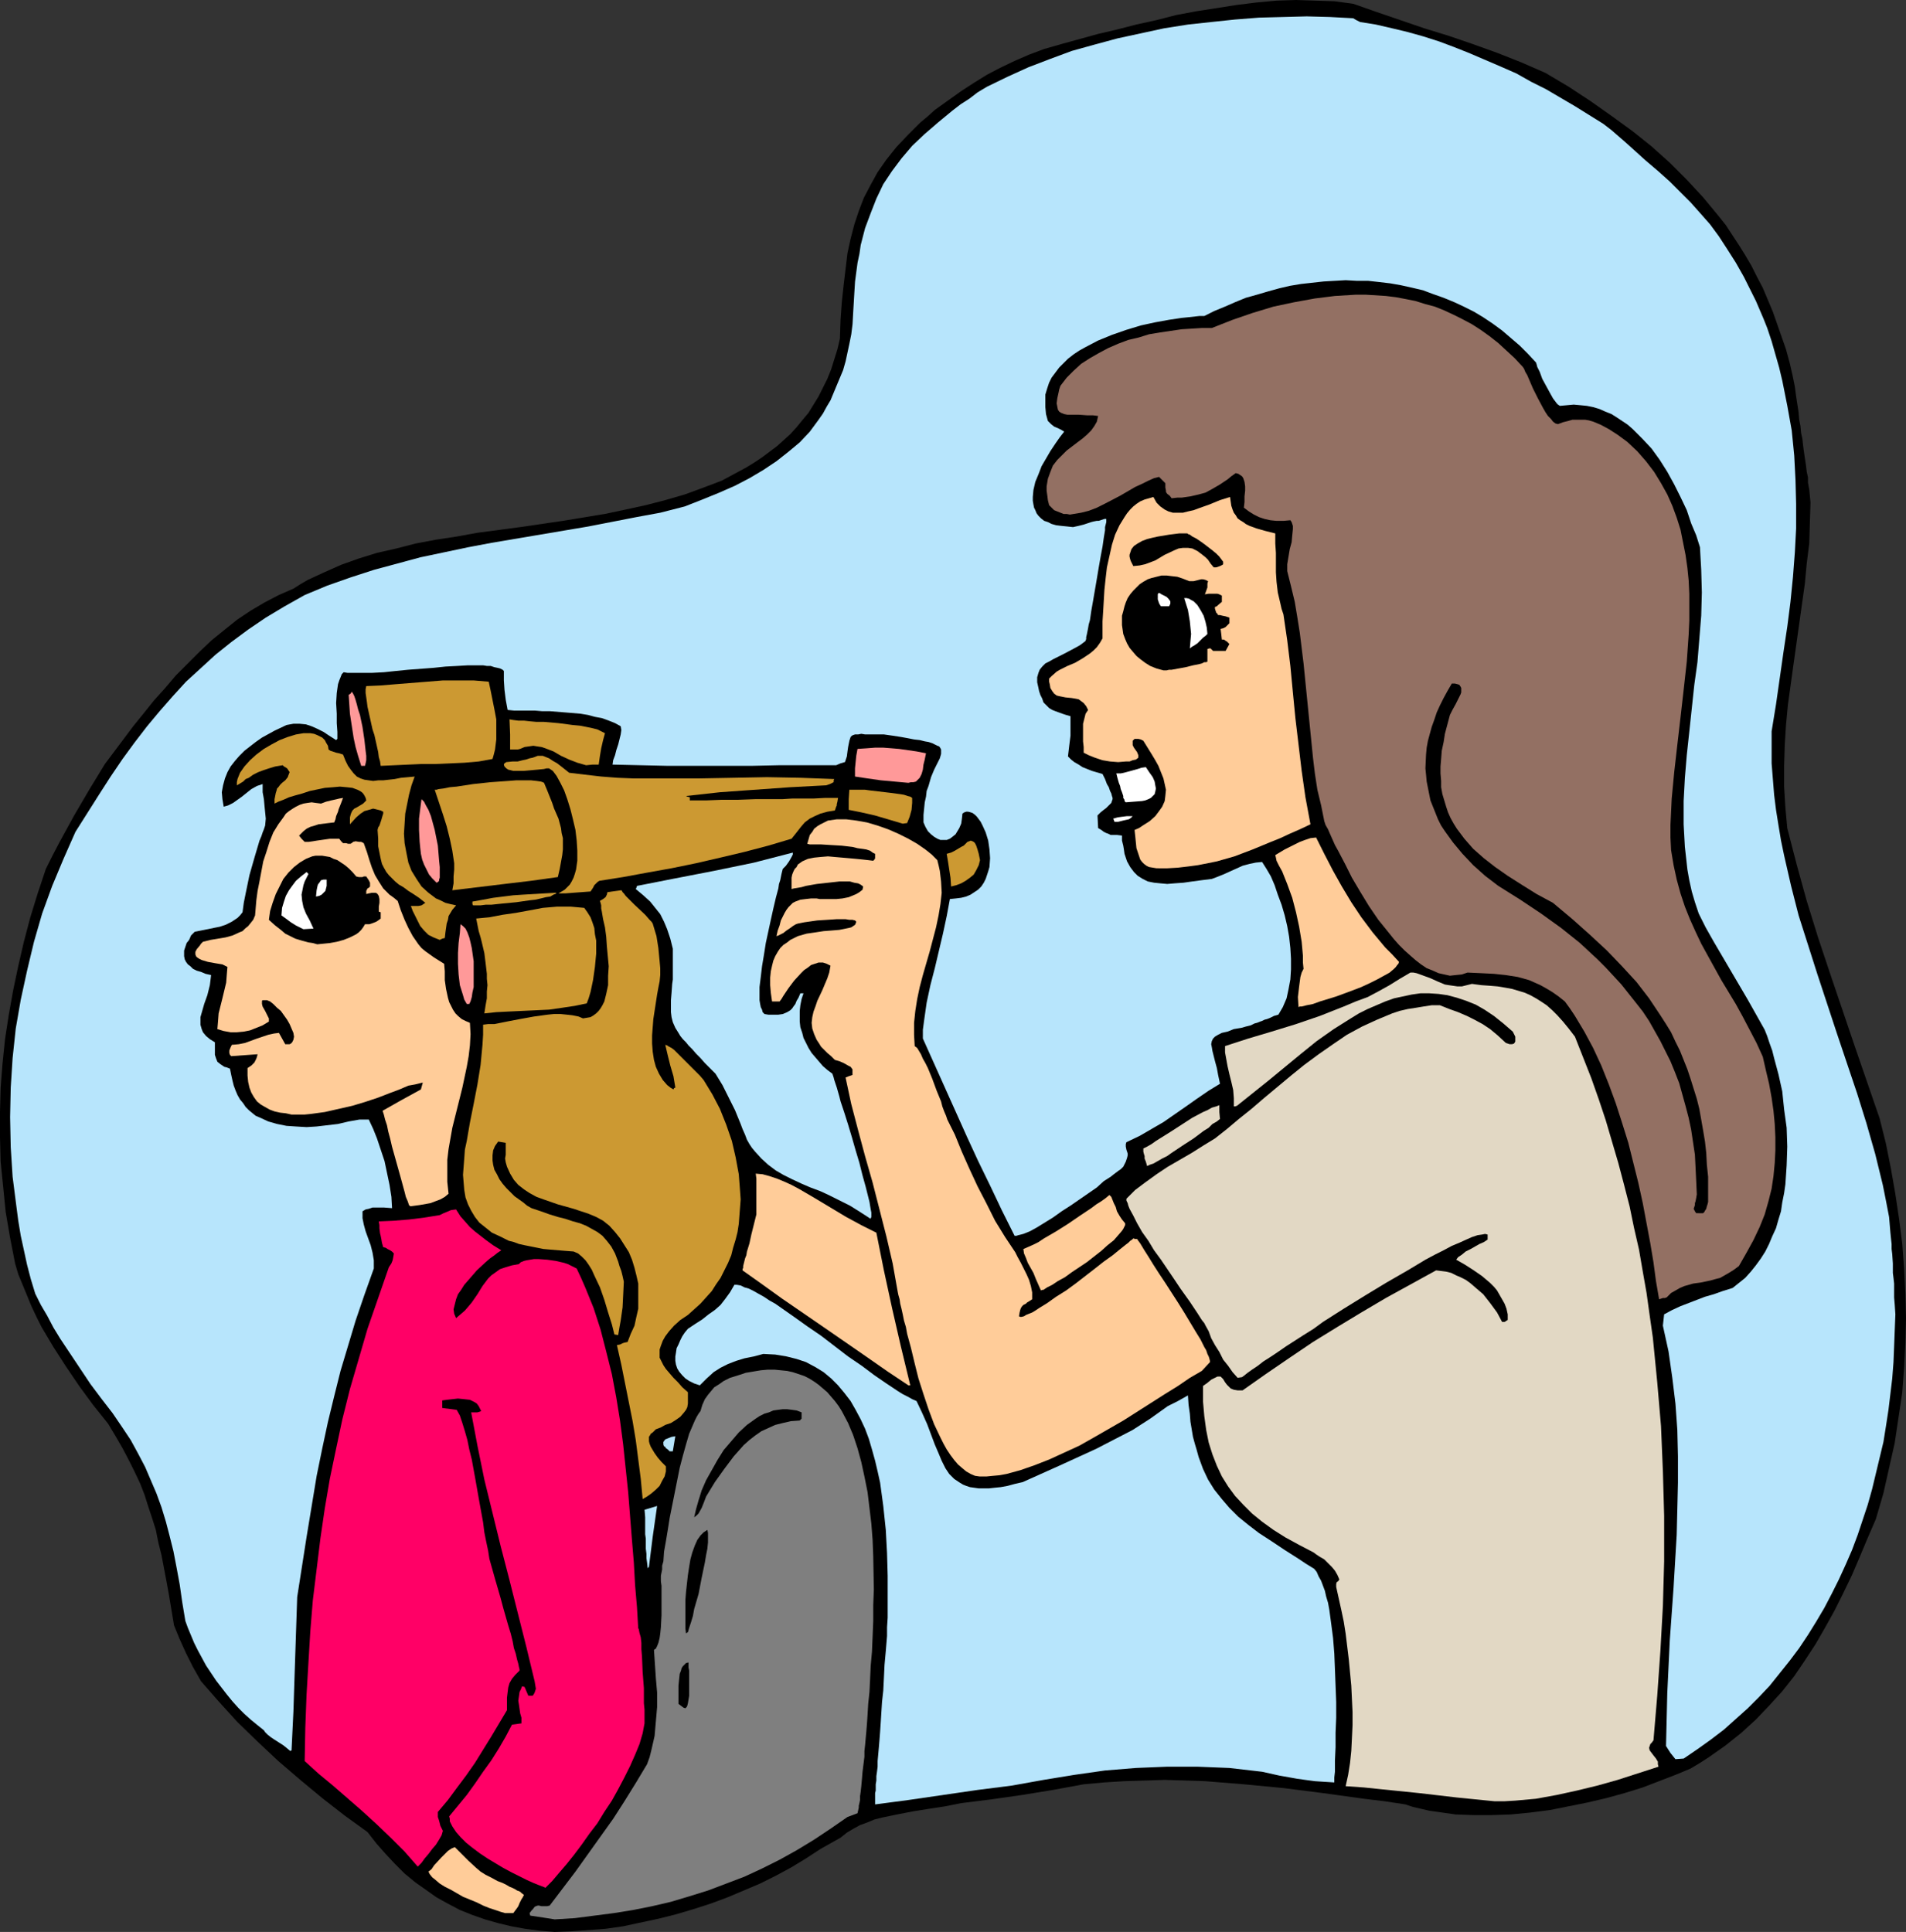
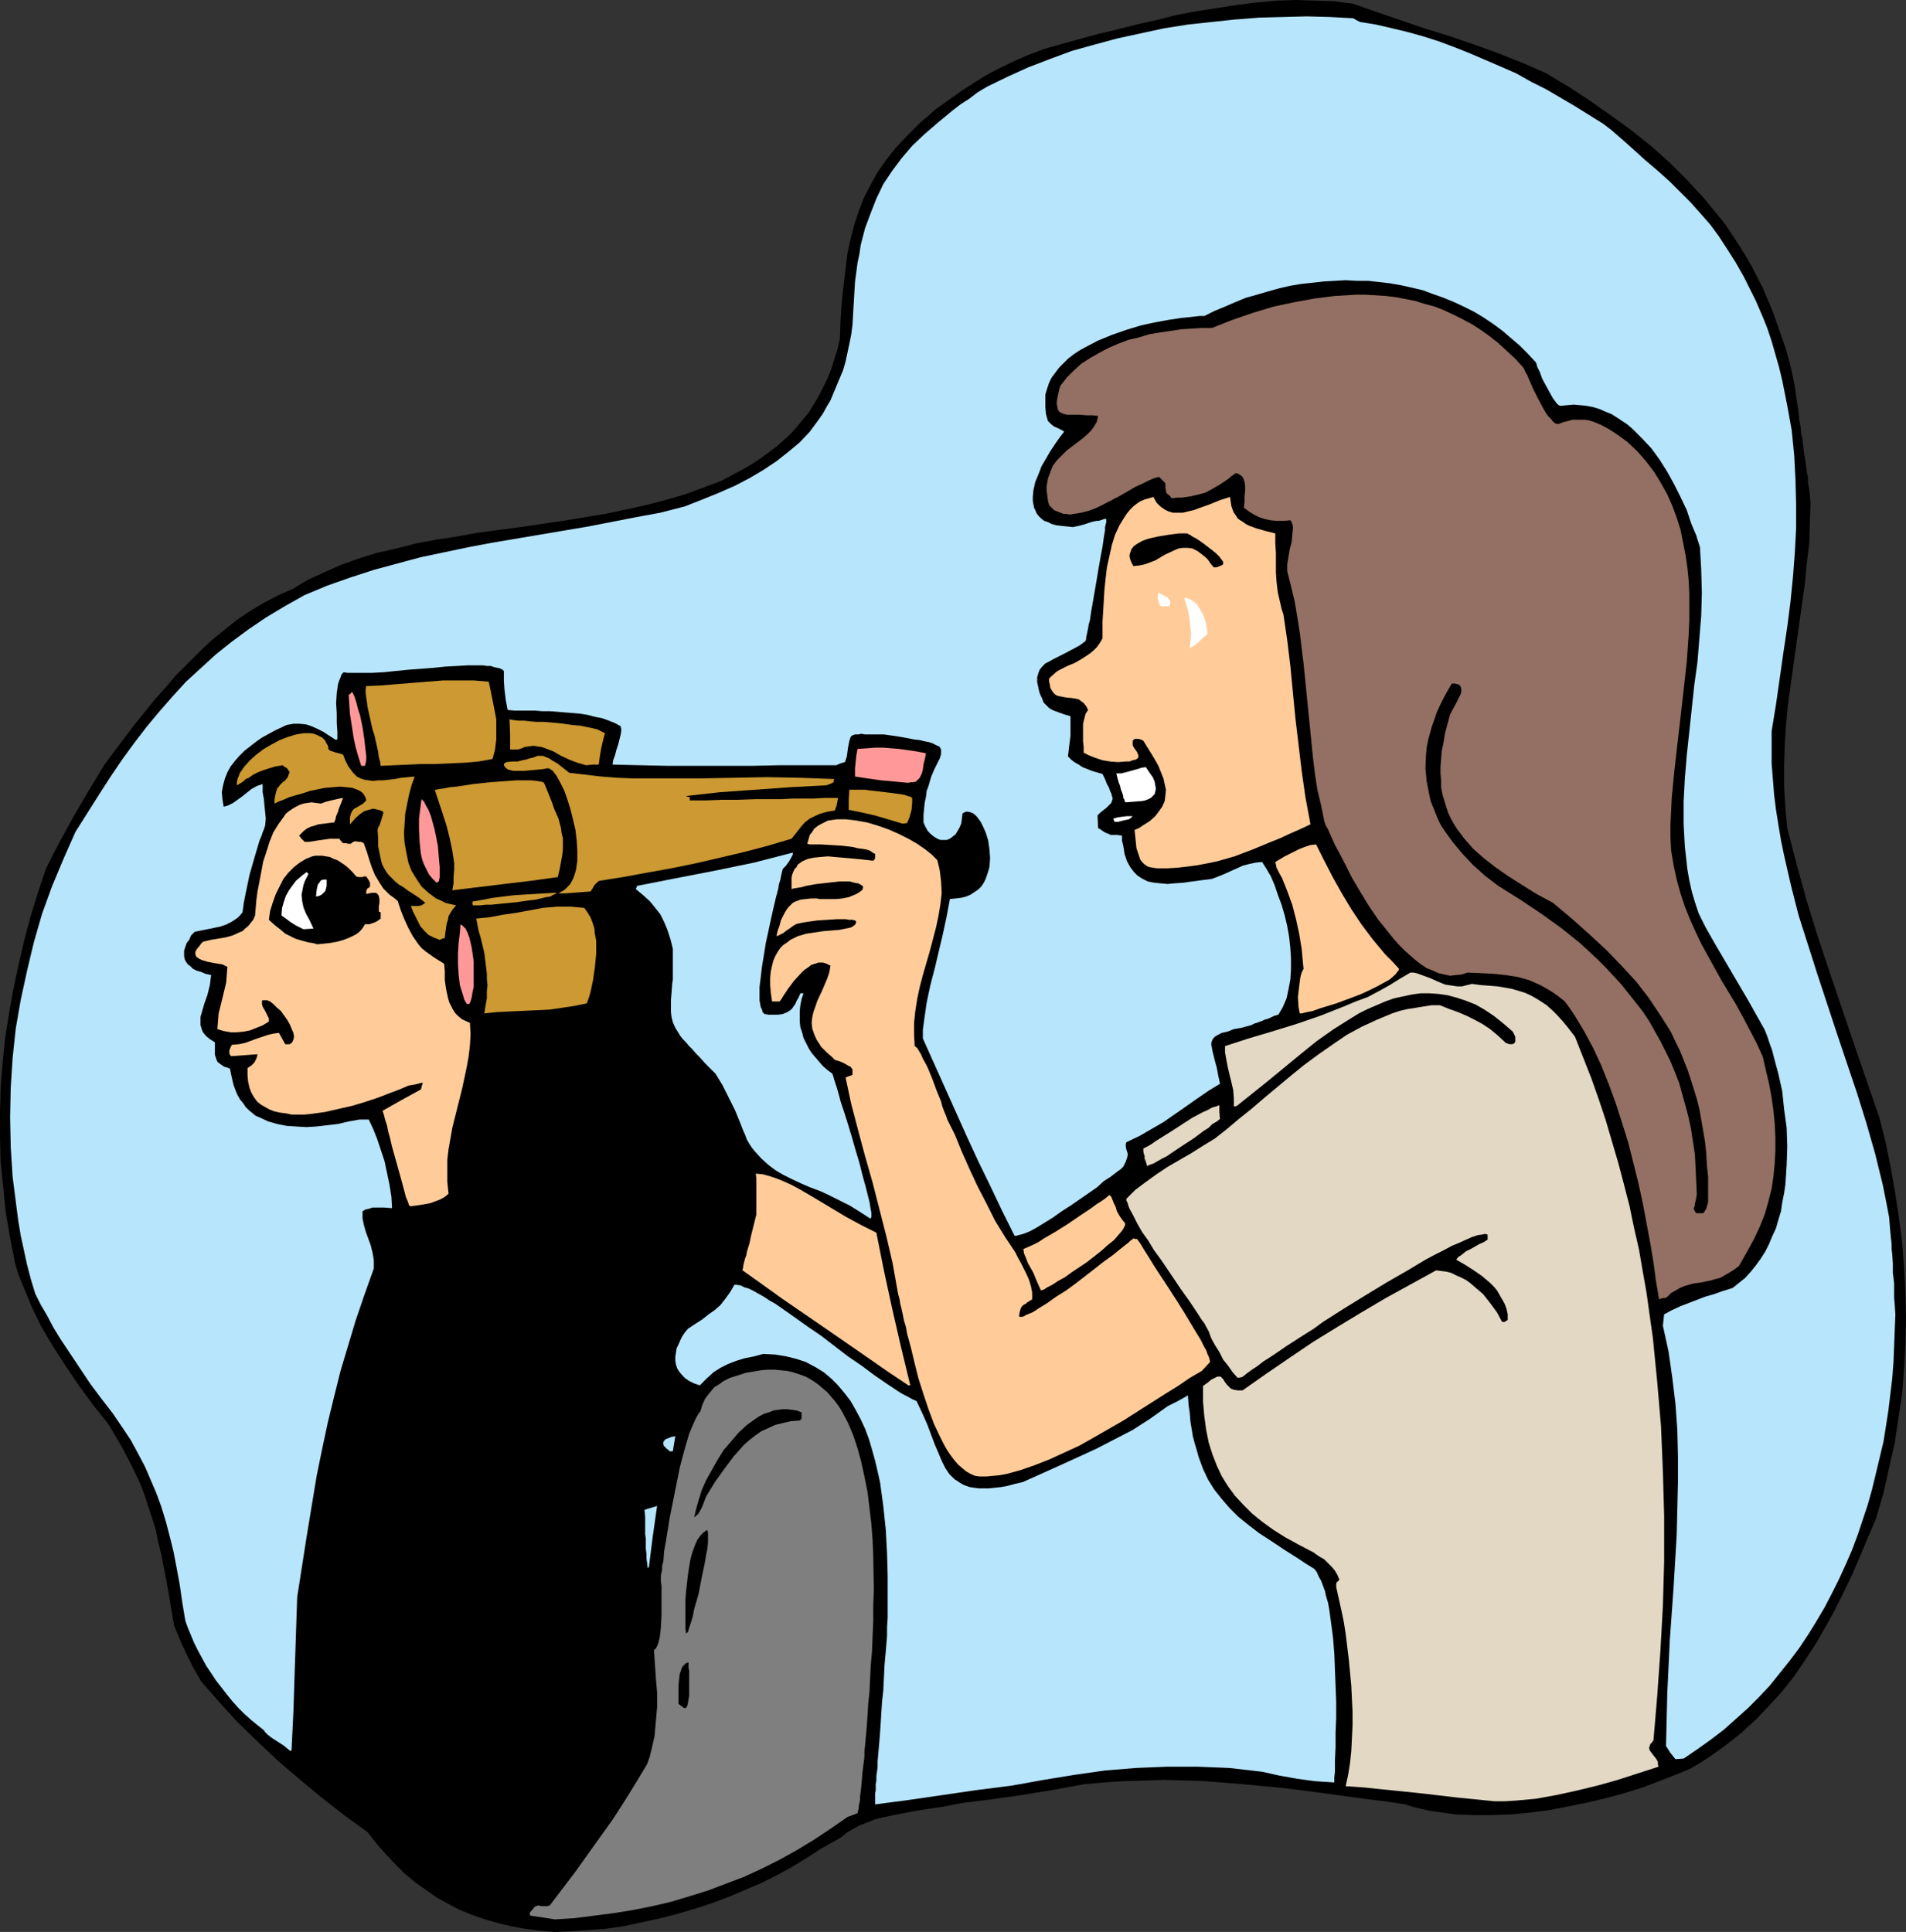
<svg xmlns="http://www.w3.org/2000/svg" xmlns:ns1="http://sodipodi.sourceforge.net/DTD/sodipodi-0.dtd" xmlns:ns2="http://www.inkscape.org/namespaces/inkscape" version="1.0" width="129.724mm" height="131.485mm" id="svg45" ns1:docname="Mother Styling Child's Hair.wmf">
  <rect width="100%" height="100%" fill="#333333" stroke="none" />
  <ns1:namedview id="namedview45" pagecolor="#ffffff" bordercolor="#000000" borderopacity="0.25" ns2:showpageshadow="2" ns2:pageopacity="0.0" ns2:pagecheckerboard="0" ns2:deskcolor="#d1d1d1" ns2:document-units="mm" />
  <defs id="defs1">
    <pattern id="WMFhbasepattern" patternUnits="userSpaceOnUse" width="6" height="6" x="0" y="0" />
  </defs>
  <path style="fill:#000000;fill-opacity:1;fill-rule:evenodd;stroke:none" d="m 142.693,496.95 -3.878,-0.323 -3.717,-0.485 -3.555,-0.646 -3.394,-0.808 -3.394,-0.97 -3.232,-1.131 -3.232,-1.293 -3.07,-1.616 -2.909,-1.616 -2.747,-1.939 -2.747,-1.939 -2.747,-2.263 -2.424,-2.424 -2.424,-2.586 -2.424,-2.747 -2.262,-2.909 -5.818,-4.202 -5.818,-4.525 -5.656,-4.687 -5.656,-4.848 -5.333,-5.01 -5.171,-5.01 -4.848,-5.333 -2.262,-2.586 -2.262,-2.586 -2.101,-3.717 -1.778,-3.555 -1.616,-3.555 -1.454,-3.555 -0.646,-3.879 -0.646,-3.879 -0.646,-3.555 -0.646,-3.394 -0.646,-3.394 -0.808,-3.232 -0.646,-3.232 -0.97,-3.071 -0.97,-2.909 -0.97,-3.071 -1.131,-2.909 -1.454,-3.071 -1.454,-2.909 -1.616,-3.071 -1.778,-3.071 -1.939,-3.232 -3.878,-4.848 -3.555,-4.848 -3.394,-5.01 -3.232,-5.01 -3.07,-5.172 -1.293,-2.586 -1.293,-2.747 -1.131,-2.747 -1.131,-2.747 -1.131,-2.747 -0.808,-2.747 -1.293,-6.626 -1.131,-6.626 -0.646,-6.464 L 0.162,298.817 0,292.514 v -6.464 l 0.162,-6.303 0.485,-6.141 0.646,-6.303 0.97,-6.303 1.131,-6.303 1.293,-6.141 1.454,-6.303 1.616,-6.141 1.939,-6.303 2.101,-6.303 1.778,-3.555 1.778,-3.394 3.717,-6.788 3.878,-6.626 4.04,-6.626 2.424,-3.232 2.424,-3.232 2.424,-3.232 2.747,-3.394 2.586,-3.232 2.909,-3.232 2.747,-3.232 3.07,-3.071 3.07,-3.071 3.07,-2.909 3.394,-2.747 3.232,-2.586 3.394,-2.263 3.555,-2.101 3.717,-1.939 3.717,-1.616 1.778,-1.131 1.939,-1.131 4.202,-1.939 4.363,-1.939 4.525,-1.616 4.686,-1.454 5.01,-1.131 5.01,-1.293 5.171,-0.97 5.333,-0.808 5.333,-0.97 10.989,-1.454 10.989,-1.616 10.827,-1.778 5.333,-1.131 5.171,-1.131 5.01,-1.293 5.01,-1.454 4.848,-1.778 4.686,-1.778 4.202,-2.263 2.101,-1.131 2.101,-1.293 1.939,-1.293 1.939,-1.454 1.939,-1.454 1.616,-1.454 1.778,-1.616 1.616,-1.778 1.454,-1.778 1.616,-1.939 1.293,-2.101 1.293,-2.101 1.131,-2.263 1.131,-2.263 0.97,-2.424 0.808,-2.586 0.808,-2.586 0.646,-2.747 0.162,-4.848 0.323,-4.525 0.485,-4.525 0.485,-4.04 0.485,-4.04 0.808,-3.717 0.97,-3.717 1.131,-3.394 1.293,-3.394 1.778,-3.394 1.778,-3.232 2.262,-3.232 2.586,-3.232 2.909,-3.071 1.616,-1.616 1.616,-1.616 1.939,-1.616 1.778,-1.616 3.394,-2.424 3.394,-2.424 3.232,-2.101 3.394,-2.101 3.394,-1.778 3.717,-1.778 3.717,-1.616 3.878,-1.454 4.525,-1.293 4.686,-1.293 4.686,-1.293 4.848,-1.131 5.01,-1.293 5.171,-1.131 5.01,-1.293 5.171,-0.97 5.171,-0.808 5.171,-0.808 5.171,-0.646 5.171,-0.485 L 333.38,0 l 5.01,0.162 4.848,0.162 4.848,0.646 5.979,2.101 6.141,2.101 6.141,2.101 6.302,1.939 6.141,2.101 6.302,2.263 6.141,2.424 6.302,2.747 5.979,3.555 5.656,3.717 5.494,3.879 5.333,3.879 4.848,3.879 4.686,4.202 4.363,4.363 4.202,4.525 3.878,4.687 1.939,2.424 3.394,5.172 1.616,2.586 1.616,2.747 1.454,2.909 1.454,2.747 1.293,3.071 1.293,3.071 1.131,3.232 1.131,3.232 1.131,3.232 0.97,3.555 0.808,3.555 0.485,2.424 0.323,2.424 0.323,2.101 0.323,2.101 0.162,1.939 0.323,1.616 0.162,1.778 0.323,1.454 0.162,1.454 0.162,1.293 0.162,1.131 0.162,1.131 0.323,2.101 0.162,1.454 0.323,1.454 v 1.293 l 0.162,0.97 0.162,0.808 0.323,3.394 -0.162,5.172 -0.162,5.333 -0.646,5.172 -0.485,5.172 -1.454,10.343 -1.454,10.343 -1.454,10.505 -0.485,5.172 -0.323,5.172 -0.162,5.333 v 5.333 l 0.323,5.333 0.485,5.333 2.424,9.373 2.586,9.373 2.909,9.373 3.07,9.212 6.302,18.585 6.464,18.747 1.616,6.464 1.293,6.464 1.131,6.464 0.97,6.464 0.808,6.303 0.485,6.464 0.323,6.303 0.162,6.464 -0.162,6.464 -0.323,6.303 -0.485,6.464 -0.97,6.464 -0.97,6.464 -1.454,6.464 -1.454,6.464 -1.939,6.626 -2.101,4.848 -2.101,5.01 -1.939,4.525 -2.262,4.687 -2.262,4.525 -2.424,4.363 -2.424,4.202 -2.747,4.202 -2.747,4.04 -3.07,3.879 -3.394,3.717 -3.394,3.555 -3.717,3.394 -4.04,3.232 -4.363,3.071 -2.262,1.454 -2.424,1.454 -3.878,1.616 -4.202,1.616 -4.202,1.616 -4.686,1.454 -4.686,1.293 -4.848,1.131 -4.848,0.97 -4.848,0.97 -5.01,0.646 -5.01,0.485 -4.848,0.162 h -4.848 l -4.525,-0.162 -4.525,-0.646 -2.262,-0.323 -2.101,-0.485 -2.101,-0.485 -1.939,-0.646 -5.333,-0.808 -5.333,-0.646 -10.504,-1.454 -10.181,-1.293 -10.181,-0.97 -10.019,-0.808 -5.171,-0.162 -5.171,-0.162 -5.171,0.162 -5.171,0.162 -5.171,0.323 -5.333,0.485 -7.918,1.454 -7.918,1.293 -7.918,1.131 -7.757,0.97 -4.04,0.808 -4.202,0.646 -4.04,0.646 -4.202,0.808 -3.878,0.808 -1.939,0.485 -1.939,0.808 -1.778,0.646 -1.778,0.97 -1.616,0.97 -1.616,1.293 -5.171,2.909 -3.717,2.424 -3.717,2.263 -3.878,2.101 -4.202,2.101 -4.202,1.778 -4.202,1.778 -4.363,1.616 -4.525,1.454 -4.363,1.293 -4.525,1.131 -4.525,0.97 -4.525,0.97 -4.525,0.646 -4.363,0.323 -4.363,0.323 z" id="path1" />
  <path style="fill:#7f7f7f;fill-opacity:1;fill-rule:evenodd;stroke:none" d="m 142.693,493.718 -3.07,-0.485 -3.232,-0.485 -0.162,-0.646 0.485,-0.646 0.323,-0.323 0.485,-0.646 0.323,-0.162 0.485,-0.162 h 0.323 l 0.646,0.162 h 1.454 l 0.646,-0.162 6.626,-8.727 6.464,-9.05 3.232,-4.525 2.909,-4.525 2.909,-4.687 2.909,-4.848 0.646,-1.778 0.485,-1.939 0.808,-3.555 0.323,-3.717 0.323,-3.717 v -3.717 l -0.323,-3.717 -0.485,-7.272 0.485,-0.323 0.323,-0.646 0.323,-0.808 0.323,-1.293 0.162,-1.131 0.162,-1.616 0.162,-3.071 v -4.848 -1.454 -1.293 l -0.162,-1.131 v -1.454 l 0.162,-0.808 0.162,-0.808 v -0.97 l 0.323,-1.131 0.162,-2.424 0.485,-2.747 0.485,-2.909 0.485,-3.071 1.293,-6.464 1.293,-6.464 0.808,-3.071 0.808,-2.909 0.808,-2.747 0.97,-2.263 0.485,-1.131 0.485,-0.97 0.485,-0.808 0.485,-0.646 0.485,-1.616 0.646,-1.454 0.808,-1.131 0.808,-0.97 0.808,-0.97 1.293,-0.808 1.131,-0.808 1.616,-0.808 2.101,-0.646 1.939,-0.646 1.939,-0.323 1.939,-0.323 1.778,-0.162 h 1.778 l 1.616,0.162 1.616,0.162 1.454,0.323 1.454,0.485 1.454,0.485 1.293,0.646 1.293,0.808 1.131,0.808 1.131,0.97 1.131,0.97 0.97,1.131 0.97,1.131 0.97,1.293 0.808,1.293 1.616,3.071 1.293,3.071 1.131,3.394 0.97,3.555 0.808,3.717 0.808,4.04 0.485,4.04 0.485,4.04 0.323,4.202 0.162,4.202 0.162,8.565 -0.162,4.04 v 4.04 l -0.162,4.04 -0.162,3.879 -0.323,3.555 -0.162,3.555 -0.162,3.232 -0.323,3.071 -0.162,2.747 -0.162,2.424 -0.162,1.939 -0.162,1.778 -0.162,1.778 -0.162,1.454 v 1.454 l -0.162,1.293 -0.162,1.293 -0.162,1.293 -0.162,1.939 -0.162,1.778 -0.162,1.454 -0.162,1.131 v 0.97 l -0.162,0.808 -0.162,0.646 v 0.485 l -0.323,1.454 -1.293,0.485 -1.293,0.485 -4.202,2.909 -4.363,2.909 -4.525,2.747 -4.363,2.424 -4.525,2.263 -4.525,2.101 -4.686,1.778 -4.686,1.778 -4.686,1.454 -4.848,1.454 -4.848,1.131 -4.848,0.97 -5.01,0.808 -5.01,0.646 -5.01,0.646 z" id="path2" />
-   <path style="fill:#ffcc99;fill-opacity:1;fill-rule:evenodd;stroke:none" d="m 130.896,492.102 h -0.97 l -1.131,-0.323 -1.454,-0.485 -1.454,-0.485 -1.616,-0.646 -1.616,-0.808 -3.555,-1.454 -3.07,-1.778 -1.616,-0.808 -1.293,-0.808 -1.131,-0.97 -0.808,-0.646 -0.646,-0.808 -0.323,-0.646 0.808,-0.646 0.646,-0.97 1.778,-1.939 0.97,-0.97 0.808,-0.808 0.97,-0.646 0.808,-0.323 1.778,1.778 1.778,1.778 1.939,1.778 1.131,0.97 1.293,0.808 1.616,0.808 1.454,0.808 1.293,0.485 0.97,0.485 0.808,0.485 0.808,0.323 0.646,0.323 0.485,0.323 0.485,0.162 0.323,0.162 0.323,0.323 0.646,0.485 -0.323,0.646 -0.323,0.485 -0.485,0.97 -0.323,0.808 -0.323,0.485 -0.97,1.293 z" id="path3" />
-   <path style="fill:#ff0066;fill-opacity:1;fill-rule:evenodd;stroke:none" d="m 140.107,485.476 -1.293,-0.485 -1.616,-0.646 -1.778,-0.808 -1.939,-0.97 -1.939,-0.97 -2.101,-1.131 -4.04,-2.424 -1.939,-1.293 -1.939,-1.454 -1.616,-1.293 -1.454,-1.454 -1.131,-1.293 -0.97,-1.454 -0.646,-1.293 v -0.646 l -0.162,-0.646 2.262,-2.747 2.262,-2.747 2.101,-2.909 2.101,-3.071 2.101,-2.909 1.939,-3.071 1.778,-3.071 1.616,-3.071 2.424,-0.323 v -1.454 l -0.323,-1.131 -0.323,-2.263 -0.162,-0.97 0.162,-1.131 0.162,-1.131 0.323,-0.646 0.323,-0.808 0.646,0.162 0.97,2.263 h 0.485 0.646 l 0.323,-0.485 0.162,-0.323 0.323,-0.97 -0.162,-0.97 -0.162,-0.97 -2.101,-8.727 -4.363,-17.292 -2.262,-8.727 -2.101,-8.565 -2.101,-8.565 -1.778,-8.727 -1.616,-8.565 h 0.646 0.323 0.646 l 0.485,-0.162 0.485,-0.162 -0.323,-0.646 -0.323,-0.646 -0.485,-0.646 -0.485,-0.323 -0.646,-0.323 -0.646,-0.323 -1.454,-0.162 -1.616,-0.162 -1.454,0.162 -1.454,0.162 -1.131,0.162 v 1.939 l 3.717,0.485 0.808,1.454 0.646,1.939 0.646,2.101 0.646,2.263 0.485,2.424 0.646,2.586 0.97,5.333 0.485,2.747 0.485,2.747 0.97,5.333 0.323,2.586 0.485,2.424 0.485,2.263 0.323,2.101 1.454,5.172 1.454,5.01 0.646,2.424 0.646,2.263 0.646,2.263 0.646,2.101 0.485,1.939 0.323,1.778 0.485,1.454 0.323,1.454 0.323,1.131 0.162,0.808 0.162,0.646 v 0.323 l -1.131,1.131 -0.808,0.97 -0.646,1.131 -0.323,1.131 -0.162,1.293 -0.162,1.293 v 3.232 l -4.04,6.788 -4.202,6.788 -2.262,3.232 -2.424,3.232 -2.262,3.071 -2.586,3.071 v 0.646 0.646 l 0.323,0.97 0.162,0.646 0.162,0.646 0.646,1.293 -0.323,1.131 -0.646,1.131 -0.808,1.293 -0.97,1.131 -0.97,1.293 -0.97,1.131 -0.808,1.131 -0.97,0.97 -3.394,-3.879 -3.555,-3.555 -3.717,-3.555 -3.717,-3.394 -7.434,-6.464 -3.717,-3.071 -3.555,-3.232 0.162,-8.565 0.323,-8.565 0.485,-8.242 0.485,-8.081 0.646,-7.919 0.97,-7.919 0.97,-7.919 1.131,-7.757 1.293,-7.596 1.616,-7.757 1.616,-7.596 1.939,-7.757 2.262,-7.757 2.262,-7.757 2.747,-7.919 2.747,-7.919 0.646,-0.97 0.323,-0.808 0.162,-0.808 0.162,-0.97 -0.485,-0.485 -0.485,-0.323 -0.646,-0.323 -0.485,-0.323 -0.646,-0.162 -0.323,-1.131 -0.162,-0.97 -0.162,-0.808 -0.162,-0.646 -0.162,-1.293 v -0.808 l -0.162,-0.97 3.717,-0.162 4.04,-0.323 3.878,-0.485 4.04,-0.646 0.97,-0.485 0.808,-0.323 1.131,-0.485 1.293,-0.162 1.131,1.778 1.293,1.454 1.131,1.293 1.293,1.131 1.454,1.131 1.454,1.131 1.778,1.293 2.101,1.293 -0.97,0.646 -0.808,0.646 -1.131,0.808 -1.131,0.97 -2.262,2.101 -2.101,2.424 -1.131,1.293 -0.808,1.293 -0.808,1.131 -0.485,1.293 -0.323,1.293 -0.323,1.293 0.162,1.131 0.485,1.131 1.131,-0.97 1.131,-0.97 0.97,-1.131 0.808,-0.97 1.454,-2.101 1.293,-2.101 1.454,-1.939 0.808,-0.808 1.131,-0.808 1.131,-0.808 1.454,-0.485 1.616,-0.485 1.778,-0.323 0.485,-0.485 0.808,-0.323 0.646,-0.162 1.939,-0.323 h 1.131 l 2.262,0.162 2.262,0.323 2.101,0.485 0.97,0.323 0.97,0.485 0.646,0.323 0.646,0.323 1.131,2.424 1.131,2.586 2.101,5.172 1.778,5.495 1.454,5.656 1.454,5.818 1.131,5.98 0.97,5.98 0.808,6.141 0.646,6.141 0.646,6.141 0.485,6.141 0.485,6.141 0.485,5.818 0.323,5.818 0.485,5.656 0.323,5.495 0.162,0.162 v 0.162 l 0.162,0.808 0.323,1.131 0.162,1.454 v 1.616 l 0.162,1.939 0.162,3.879 0.323,4.202 v 1.939 1.939 l 0.162,1.616 v 1.454 1.131 0.97 l -0.485,2.586 -0.808,2.747 -1.131,2.747 -1.293,2.909 -1.454,2.909 -1.616,3.071 -1.616,2.909 -1.939,2.909 -1.778,2.909 -2.101,2.747 -1.939,2.747 -1.939,2.586 -1.939,2.424 -1.939,2.263 -1.778,2.101 -1.778,1.778 z" id="path4" />
  <path style="fill:#b7e5fc;fill-opacity:1;fill-rule:evenodd;stroke:none" d="m 225.109,464.144 v -0.485 -0.323 -0.323 -0.808 -0.97 l 0.162,-0.646 v -0.808 -0.808 l 0.162,-0.97 v -1.131 l 0.162,-1.131 0.162,-1.293 v -1.454 l 0.162,-1.778 0.162,-1.778 0.162,-1.939 0.162,-2.101 0.162,-2.424 0.162,-2.586 0.162,-2.586 0.323,-2.909 0.162,-3.232 0.162,-3.394 0.323,-3.555 0.323,-3.879 v -2.263 l 0.162,-2.424 v -2.586 -2.747 -5.495 l -0.162,-5.818 -0.323,-5.98 -0.646,-6.141 -0.808,-5.98 -0.646,-2.909 -0.646,-2.747 -0.808,-2.909 -0.808,-2.747 -0.97,-2.586 -1.131,-2.424 -1.293,-2.424 -1.293,-2.263 -1.616,-2.101 -1.616,-1.939 -1.778,-1.778 -1.939,-1.616 -2.101,-1.293 -2.424,-1.293 -2.424,-0.808 -2.586,-0.646 -2.909,-0.485 -3.07,-0.162 -2.424,0.646 -2.424,0.485 -2.101,0.646 -2.101,0.808 -1.939,0.97 -1.778,1.131 -1.778,1.616 -0.808,0.808 -0.97,0.97 -1.454,-0.485 -1.293,-0.646 -0.97,-0.646 -0.808,-0.808 -0.808,-0.97 -0.485,-0.808 -0.323,-0.97 -0.162,-0.97 v -1.131 l 0.162,-0.97 0.162,-1.131 0.485,-0.97 0.485,-1.131 0.485,-0.97 0.646,-0.97 0.808,-0.97 1.939,-1.293 1.778,-1.131 1.616,-1.293 1.616,-1.131 1.454,-1.293 1.131,-1.454 1.293,-1.778 1.131,-1.939 h 0.646 l 0.97,0.162 0.97,0.485 1.131,0.323 1.293,0.646 1.131,0.646 1.454,0.808 1.454,0.97 1.454,0.808 1.616,1.131 3.232,2.263 3.394,2.424 3.555,2.424 6.949,5.333 3.555,2.424 3.232,2.424 3.07,2.101 1.454,0.97 1.454,0.97 1.293,0.808 1.293,0.646 1.131,0.646 1.131,0.485 1.454,3.071 1.293,2.909 0.97,2.586 0.97,2.586 0.97,2.263 0.808,1.939 0.97,1.939 0.97,1.454 1.293,1.293 1.454,0.97 0.808,0.485 0.808,0.323 0.97,0.323 1.131,0.162 1.131,0.162 h 2.586 l 1.454,-0.162 1.616,-0.162 1.778,-0.323 1.778,-0.485 2.101,-0.485 9.373,-4.202 9.534,-4.363 4.686,-2.424 4.686,-2.424 4.525,-2.909 2.262,-1.616 2.262,-1.616 2.586,-1.293 2.586,-1.454 0.162,2.424 0.323,2.263 0.162,2.101 0.323,1.939 0.323,1.939 0.485,1.778 0.485,1.616 0.485,1.778 1.131,3.071 1.293,2.747 1.616,2.586 1.939,2.424 1.939,2.263 2.262,2.263 2.586,2.101 2.747,2.101 3.232,2.101 3.394,2.263 3.555,2.263 1.939,1.293 2.101,1.293 0.646,0.808 0.485,1.131 0.646,1.131 0.485,1.293 0.485,1.293 0.323,1.454 0.485,1.616 0.323,1.778 0.485,3.555 0.485,3.717 0.323,4.04 0.162,4.04 0.323,8.404 v 4.04 l -0.162,3.879 v 3.717 l -0.162,3.394 v 1.454 1.454 l -0.162,1.454 v 1.293 l -2.586,-0.162 -2.424,-0.162 -2.424,-0.323 -2.262,-0.323 -4.525,-0.808 -4.363,-0.97 -4.202,-0.485 -4.202,-0.485 -4.04,-0.162 -4.04,-0.162 h -4.04 -4.04 l -7.918,0.323 -7.918,0.646 -7.918,1.131 -7.918,1.293 -8.08,1.454 -8.888,1.131 -8.888,1.293 -8.888,1.293 z" id="path5" />
  <path style="fill:#e2d8c4;fill-opacity:1;fill-rule:evenodd;stroke:none" d="m 384.446,463.336 -9.696,-0.97 -9.696,-1.131 -9.534,-0.97 -4.686,-0.485 -4.686,-0.323 0.646,-2.909 0.485,-3.071 0.323,-3.071 0.162,-3.232 0.162,-3.394 v -3.394 l -0.323,-6.788 -0.646,-6.788 -0.808,-6.626 -0.485,-3.071 -0.646,-3.071 -0.646,-2.909 -0.646,-2.909 v -0.808 l 0.162,-0.485 0.323,-0.162 0.323,-0.485 -0.485,-1.131 -0.646,-1.131 -0.808,-0.97 -0.97,-0.97 -0.97,-0.97 -1.131,-0.646 -0.97,-0.646 -0.646,-0.485 -3.717,-1.939 -3.555,-1.939 -3.07,-1.939 -2.909,-2.101 -2.586,-2.101 -2.262,-2.263 -2.101,-2.263 -1.778,-2.424 -1.616,-2.586 -1.293,-2.747 -1.131,-2.909 -0.97,-3.071 -0.646,-3.232 -0.485,-3.555 -0.323,-3.717 v -4.04 l 1.131,-0.808 0.97,-0.808 0.97,-0.485 0.646,-0.323 h 0.808 l 0.646,0.646 0.485,0.808 0.485,0.646 0.485,0.485 0.485,0.485 0.808,0.323 0.97,0.162 h 1.293 l 5.979,-4.202 6.141,-4.202 5.979,-4.04 6.302,-3.879 6.141,-3.717 6.302,-3.717 6.464,-3.555 6.464,-3.555 1.293,0.162 1.293,0.162 1.293,0.323 1.293,0.646 1.131,0.485 1.293,0.646 1.131,0.808 1.131,0.97 2.262,1.939 1.778,2.263 1.778,2.424 1.293,2.424 h 0.646 l 0.323,-0.162 0.162,-0.162 0.323,-0.162 v -1.454 l -0.323,-1.454 -0.485,-1.293 -0.646,-1.131 -0.646,-1.131 -0.646,-1.131 -0.808,-0.97 -0.97,-0.97 -2.101,-1.778 -2.101,-1.454 -2.262,-1.454 -2.262,-1.293 0.485,-0.646 0.97,-0.646 0.97,-0.808 1.293,-0.646 2.262,-1.293 1.131,-0.485 0.97,-0.646 v -1.293 l -0.646,-0.162 -0.808,0.162 -1.131,0.162 -1.454,0.485 -1.454,0.646 -1.778,0.808 -1.939,0.808 -2.101,1.131 -2.262,1.131 -2.424,1.293 -2.424,1.454 -2.424,1.454 -5.333,3.071 -5.333,3.232 -5.494,3.394 -5.333,3.394 -2.424,1.778 -2.586,1.616 -2.262,1.454 -2.262,1.454 -2.101,1.454 -1.939,1.293 -1.778,1.131 -1.454,1.131 -1.454,0.97 -1.131,0.808 -0.808,0.646 -0.646,0.485 -1.131,0.162 -1.293,-1.454 -1.131,-1.616 -1.293,-1.616 -0.97,-1.939 -1.131,-1.778 -0.97,-1.778 -0.646,-1.778 -0.808,-1.454 -0.323,-0.646 -0.646,-0.808 -1.131,-1.778 -1.293,-1.939 -0.646,-0.97 -0.808,-1.131 -1.616,-2.263 -1.616,-2.424 -3.394,-5.01 -1.778,-2.424 -1.454,-2.424 -1.616,-2.263 -1.293,-2.263 -0.97,-1.939 -0.97,-1.778 -0.323,-0.808 -0.162,-0.646 -0.323,-0.646 v -0.485 l 2.262,-2.263 2.586,-1.939 2.909,-2.101 2.909,-1.939 6.141,-3.555 3.07,-1.939 2.909,-1.778 3.07,-2.424 3.07,-2.586 3.232,-2.586 3.394,-2.909 6.787,-5.656 3.394,-2.747 3.717,-2.747 3.717,-2.586 3.555,-2.424 3.878,-2.101 3.878,-1.778 3.878,-1.616 1.939,-0.646 2.101,-0.485 2.101,-0.323 1.939,-0.323 2.101,-0.323 h 2.101 l 2.424,0.97 2.262,0.808 2.262,0.97 1.939,0.97 2.101,1.131 1.939,1.293 1.939,1.616 2.101,1.939 0.485,0.162 0.485,0.162 h 0.323 0.323 l 0.485,-0.162 0.323,-0.485 v -0.646 -0.646 l -0.323,-0.646 -0.323,-0.646 -2.424,-2.101 -2.424,-1.939 -2.424,-1.616 -2.262,-1.293 -2.424,-0.97 -2.424,-0.808 -2.424,-0.646 -2.262,-0.323 -2.424,-0.162 h -2.262 l -2.262,0.323 -2.262,0.485 -2.262,0.485 -2.262,0.808 -2.262,0.97 -2.262,0.97 -2.262,1.131 -2.101,1.293 -4.363,2.747 -4.363,3.071 -4.202,3.394 -8.242,6.788 -4.04,3.232 -4.04,3.232 -0.485,0.162 h -0.323 v -2.101 l -0.162,-2.101 -0.485,-2.101 -0.485,-1.939 -0.485,-2.101 -0.323,-1.778 -0.323,-1.778 v -1.616 l 5.979,-1.939 5.979,-1.778 6.302,-1.939 6.141,-2.101 6.141,-2.424 3.07,-1.293 3.07,-1.131 2.747,-1.454 2.909,-1.616 2.586,-1.616 2.747,-1.616 h 0.808 l 0.808,0.162 1.778,0.646 1.778,0.646 1.778,0.808 1.939,0.808 0.97,0.162 1.131,0.162 1.131,0.162 h 1.131 l 1.293,-0.323 1.293,-0.323 2.424,0.323 2.262,0.162 1.939,0.162 1.939,0.323 1.778,0.323 1.616,0.485 1.616,0.485 1.454,0.646 1.454,0.808 1.293,0.808 1.454,0.97 1.454,1.293 1.293,1.293 1.454,1.616 1.454,1.778 1.616,2.101 2.101,5.333 2.101,5.333 1.939,5.495 1.778,5.333 1.616,5.495 1.616,5.495 1.454,5.495 1.454,5.656 1.131,5.495 1.293,5.656 0.97,5.656 0.97,5.495 0.808,5.818 0.808,5.656 1.131,11.474 0.97,11.313 0.485,11.636 0.323,11.474 v 11.636 l -0.323,11.474 -0.646,11.636 -0.808,11.474 -0.97,11.474 -0.485,0.646 -0.323,0.323 -0.162,0.485 -0.162,0.485 0.162,0.646 0.485,0.646 0.485,0.646 0.646,0.808 0.485,0.808 v 0.646 l 0.162,0.646 -10.504,3.394 -5.171,1.454 -5.333,1.293 -5.171,1.131 -5.333,0.97 -5.333,0.485 -2.747,0.162 z" id="path6" />
  <path style="fill:#b7e5fc;fill-opacity:1;fill-rule:evenodd;stroke:none" d="m 430.987,452.508 -1.293,-1.616 -1.131,-1.778 0.162,-6.788 0.162,-6.788 0.646,-13.575 0.97,-13.575 0.808,-13.575 0.162,-6.626 0.162,-6.788 v -6.788 l -0.162,-6.788 -0.485,-6.788 -0.808,-6.626 -0.97,-6.788 -1.454,-6.626 0.162,-1.454 0.162,-1.454 2.101,-1.131 2.101,-0.97 4.202,-1.616 2.101,-0.808 2.262,-0.646 2.262,-0.808 2.586,-0.808 1.616,-1.293 1.616,-1.293 1.454,-1.616 1.293,-1.616 1.293,-1.778 1.131,-1.778 0.97,-1.939 0.808,-1.939 0.97,-2.101 0.646,-2.263 0.646,-2.101 0.323,-2.263 0.485,-2.424 0.323,-2.263 0.323,-4.848 0.162,-4.848 -0.162,-4.848 -0.646,-4.687 -0.485,-4.687 -0.97,-4.363 -1.131,-4.202 -0.485,-1.939 -0.646,-1.778 -0.646,-1.939 -0.646,-1.616 -4.363,-7.757 -4.363,-7.434 -4.363,-7.434 -2.101,-3.717 -1.778,-3.555 -0.97,-2.909 -0.808,-2.747 -0.646,-2.909 -0.485,-2.747 -0.323,-2.909 -0.323,-2.909 -0.323,-5.818 v -5.98 l 0.323,-5.98 0.485,-5.818 0.646,-5.98 1.293,-12.121 0.808,-5.818 0.485,-5.98 0.485,-5.98 0.162,-5.98 -0.162,-5.818 -0.162,-2.909 -0.162,-2.909 -0.97,-3.071 -1.293,-3.071 -1.131,-3.394 -1.616,-3.394 -1.616,-3.232 -1.778,-3.232 -1.939,-3.071 -2.101,-2.909 -2.424,-2.586 -2.424,-2.424 -1.293,-1.131 -1.454,-0.97 -1.454,-0.97 -1.293,-0.808 -1.616,-0.646 -1.454,-0.646 -1.616,-0.485 -1.616,-0.323 -1.616,-0.162 -1.778,-0.162 -1.778,0.162 -1.778,0.162 -0.485,-0.323 -0.323,-0.323 -0.485,-0.646 -0.485,-0.646 -0.808,-1.454 -0.97,-1.778 -0.97,-1.778 -0.646,-1.778 -0.646,-1.293 -0.162,-0.646 -0.162,-0.485 -2.101,-2.263 -2.101,-2.101 -2.262,-1.939 -2.262,-1.939 -2.424,-1.778 -2.424,-1.616 -2.424,-1.454 -2.586,-1.293 -2.424,-1.131 -2.747,-1.131 -2.747,-0.97 -2.586,-0.97 -2.747,-0.646 -2.909,-0.646 -2.747,-0.485 -2.747,-0.323 -2.909,-0.323 h -2.909 l -2.909,-0.162 -5.656,0.323 -2.909,0.323 -2.909,0.323 -2.909,0.485 -2.747,0.646 -2.909,0.808 -2.747,0.808 -2.909,0.808 -2.747,1.131 -2.586,1.131 -2.747,1.131 -2.586,1.293 h -1.293 l -1.454,0.162 -1.454,0.162 -1.616,0.162 -3.232,0.485 -3.555,0.646 -3.717,0.808 -3.717,1.131 -3.717,1.293 -3.555,1.454 -3.394,1.778 -1.454,0.808 -1.454,0.97 -1.454,1.131 -1.131,1.131 -1.131,1.131 -0.97,1.293 -0.97,1.293 -0.646,1.293 -0.485,1.454 -0.485,1.616 v 1.616 1.616 l 0.162,1.778 0.485,1.778 0.808,0.808 0.808,0.646 1.131,0.485 0.646,0.323 0.808,0.485 -1.131,1.454 -1.131,1.616 -1.293,1.939 -1.131,1.939 -1.131,1.939 -0.808,2.101 -0.808,1.939 -0.485,2.101 -0.162,1.778 v 0.97 l 0.162,0.97 0.162,0.808 0.323,0.646 0.323,0.808 0.485,0.646 0.646,0.646 0.808,0.646 0.97,0.323 0.97,0.485 1.131,0.323 1.293,0.162 1.616,0.162 1.454,0.162 1.454,-0.323 1.293,-0.323 0.97,-0.323 0.97,-0.323 0.646,-0.162 0.808,-0.162 h 0.485 l 0.485,-0.162 0.485,-0.162 0.485,-0.162 h 0.485 v 0.162 0.162 0.485 l -0.162,0.646 -0.162,0.646 v 0.808 l -0.162,0.97 -0.162,0.97 -0.323,2.263 -0.485,2.586 -0.485,2.747 -0.485,2.909 -0.97,5.656 -0.485,2.747 -0.323,2.263 -0.323,1.131 -0.162,0.97 -0.162,0.808 -0.162,0.808 -0.162,0.646 v 0.485 l -0.162,0.485 -0.162,0.162 -1.293,0.97 -1.454,0.808 -2.747,1.454 -1.293,0.646 -1.293,0.646 -1.131,0.646 -0.97,0.485 -0.808,0.808 -0.646,0.808 -0.323,0.808 -0.323,1.131 v 1.293 l 0.323,1.454 0.162,0.808 0.323,0.97 0.485,0.97 0.323,0.97 0.808,0.808 0.646,0.646 0.808,0.485 0.808,0.323 1.778,0.646 0.97,0.323 1.131,0.323 v 2.424 2.586 l -0.323,2.586 -0.323,2.747 0.808,0.808 0.808,0.646 1.131,0.646 0.97,0.646 2.424,0.97 2.747,0.808 0.646,1.293 0.485,1.293 0.485,0.808 0.323,0.97 0.323,0.646 0.162,0.646 0.162,0.485 v 0.323 l -0.162,0.485 -0.162,0.485 -0.323,0.323 -0.485,0.485 -0.485,0.485 -0.646,0.485 -0.808,0.646 -0.808,0.808 0.162,3.232 0.808,0.485 0.646,0.485 0.646,0.323 0.485,0.162 0.646,0.323 h 0.808 0.808 l 1.293,0.162 v 1.293 l 0.323,1.293 0.162,0.97 0.162,1.131 0.646,1.939 0.808,1.454 0.97,1.293 0.97,0.97 1.293,0.808 1.293,0.646 1.616,0.323 1.616,0.162 1.778,0.162 1.939,-0.162 2.262,-0.162 2.262,-0.323 2.424,-0.323 2.586,-0.323 1.293,-0.485 1.616,-0.646 3.232,-1.454 1.778,-0.808 1.778,-0.485 1.616,-0.323 1.616,-0.162 1.131,1.778 1.131,1.939 0.97,2.263 0.808,2.424 0.97,2.586 0.808,2.747 0.646,2.747 0.485,2.747 0.323,2.909 0.162,2.747 v 2.747 l -0.162,2.586 -0.485,2.586 -0.485,2.263 -0.97,2.263 -1.131,1.939 -1.131,0.323 -0.97,0.485 -0.808,0.323 -0.646,0.162 -0.646,0.323 -0.485,0.162 -0.808,0.323 -0.646,0.162 -0.323,0.162 -0.646,0.323 -1.293,0.323 -1.131,0.323 -0.97,0.162 -0.97,0.162 -1.616,0.646 -1.454,0.323 -0.97,0.485 -0.808,0.485 -0.485,0.485 -0.323,0.646 -0.162,0.808 0.162,0.808 0.162,0.97 0.323,1.293 0.323,1.293 0.485,1.778 0.323,1.778 0.485,2.263 -2.909,1.778 -3.07,2.101 -2.747,1.939 -5.818,4.04 -3.07,1.778 -3.07,1.778 -3.394,1.616 -0.162,0.485 v 0.646 l 0.162,0.808 0.162,0.485 0.162,0.485 v 0.485 l -0.162,0.646 -0.162,0.485 -0.162,0.485 -0.323,0.646 -0.323,0.646 -0.323,0.323 -0.323,0.323 -0.485,0.323 -0.646,0.485 -0.646,0.485 -0.808,0.646 -1.778,1.131 -1.778,1.616 -2.101,1.454 -4.686,3.232 -2.262,1.454 -2.262,1.616 -2.101,1.293 -2.101,1.293 -1.778,0.97 -0.808,0.323 -0.808,0.323 -0.646,0.162 -0.646,0.162 -0.485,0.162 h -0.485 l -3.232,-6.464 -3.07,-6.464 -3.07,-6.303 -2.909,-6.303 -5.656,-12.606 -5.656,-12.606 v -2.263 l 0.323,-2.424 0.646,-4.525 0.97,-4.525 1.131,-4.363 2.101,-8.889 0.97,-4.525 0.808,-4.363 1.616,-0.162 1.293,-0.162 1.293,-0.323 1.131,-0.485 0.97,-0.646 0.97,-0.646 0.808,-0.808 0.646,-0.97 0.485,-0.97 0.323,-0.97 0.323,-0.97 0.323,-1.131 0.162,-2.263 -0.162,-2.263 -0.323,-2.263 -0.646,-2.101 -0.808,-1.778 -0.485,-0.97 -0.485,-0.646 -0.485,-0.646 -0.485,-0.485 -0.646,-0.485 -0.485,-0.162 -0.646,-0.162 h -0.485 l -0.485,0.162 -0.485,0.323 -0.162,1.454 -0.162,1.131 -0.485,1.131 -0.485,0.808 -0.485,0.808 -0.808,0.646 -0.646,0.485 -0.808,0.323 h -0.808 -0.808 l -0.808,-0.323 -0.808,-0.485 -0.808,-0.646 -0.808,-0.808 -0.646,-1.131 -0.485,-1.131 v -1.939 l 0.162,-1.616 0.162,-1.616 0.323,-1.454 0.162,-1.454 0.485,-1.293 0.323,-1.131 0.323,-1.131 0.808,-1.939 0.808,-1.616 0.323,-0.646 0.323,-0.646 0.323,-1.131 v -0.323 -0.485 -0.323 l -0.162,-0.323 -0.323,-0.485 -0.485,-0.162 -0.646,-0.323 -0.646,-0.323 -0.97,-0.323 -0.97,-0.162 -1.293,-0.323 -1.454,-0.162 -1.616,-0.323 -1.778,-0.323 -2.101,-0.323 -2.262,-0.323 h -1.939 -1.454 -1.454 l -0.97,-0.162 -0.808,0.162 h -0.808 l -0.485,0.162 -0.323,0.162 -0.323,0.323 -0.162,0.485 -0.162,0.485 -0.162,0.808 -0.162,0.808 -0.162,1.131 -0.162,1.293 -0.485,1.454 -1.131,0.323 -1.131,0.485 h -14.544 l -7.272,0.162 h -21.493 l -14.221,-0.323 0.162,-1.131 0.485,-1.293 0.323,-1.293 0.485,-1.454 0.323,-1.293 0.323,-1.293 0.162,-1.131 -0.162,-0.97 -1.454,-0.808 -1.616,-0.646 -1.778,-0.646 -1.778,-0.323 -1.778,-0.485 -1.939,-0.323 -3.878,-0.323 -4.04,-0.323 h -1.939 l -1.939,-0.162 h -3.717 -1.616 l -1.616,-0.162 -0.485,-2.586 -0.323,-2.586 -0.162,-2.424 v -2.424 l -0.323,-0.323 -0.646,-0.323 -0.646,-0.162 -0.808,-0.162 -0.97,-0.323 h -0.97 l -0.97,-0.162 h -3.878 l -2.747,0.162 -3.07,0.162 -3.07,0.323 -6.464,0.485 -3.232,0.323 -3.07,0.323 -3.07,0.162 h -2.586 -2.586 -1.131 l -0.97,-0.162 -0.485,0.485 -0.323,0.808 -0.323,0.808 -0.323,0.97 -0.162,1.131 -0.162,1.131 -0.162,2.586 0.162,2.747 v 2.424 l 0.162,2.263 v 0.97 0.808 l -0.162,0.162 -0.162,0.162 -1.778,-1.131 -1.454,-0.97 -1.616,-0.808 -1.454,-0.646 -1.454,-0.485 -1.616,-0.162 h -1.616 l -1.778,0.323 -3.07,1.454 -3.232,1.778 -1.616,1.131 -1.454,1.131 -1.454,1.131 -1.293,1.293 -1.131,1.293 -1.131,1.454 -0.808,1.454 -0.646,1.616 -0.485,1.778 -0.323,1.778 0.162,1.778 0.323,1.939 1.131,-0.323 1.293,-0.646 1.131,-0.808 1.131,-0.808 2.424,-1.939 1.454,-0.808 1.454,-0.485 v 2.101 l 0.323,1.778 0.162,1.778 0.162,1.616 0.162,1.616 -0.162,1.778 -0.323,0.97 -0.323,0.808 -0.323,0.97 -0.485,1.131 -1.293,4.363 -1.293,4.525 -0.97,4.687 -0.485,2.424 -0.323,2.424 -0.646,0.808 -0.646,0.646 -1.454,0.97 -1.616,0.808 -1.454,0.485 -6.464,1.293 -0.97,0.97 -0.485,1.131 -0.646,0.808 -0.323,0.97 -0.323,0.97 v 0.808 0.646 l 0.162,0.808 0.323,0.646 0.485,0.646 0.646,0.485 0.646,0.646 0.97,0.485 1.131,0.323 1.131,0.485 1.454,0.323 -0.162,1.293 -0.162,1.293 -0.646,2.586 -0.808,2.263 -0.646,2.263 -0.323,1.131 v 0.97 0.97 l 0.323,1.131 0.323,0.808 0.808,0.97 0.97,0.808 1.293,0.808 v 1.131 1.293 0.808 l 0.323,0.97 0.323,0.808 0.808,0.646 0.485,0.323 0.485,0.323 0.646,0.162 0.808,0.323 0.323,1.616 0.323,1.454 0.323,1.293 0.485,1.293 0.485,1.131 0.646,1.131 0.808,0.97 0.646,0.97 0.808,0.808 0.97,0.808 0.808,0.646 1.131,0.485 2.101,0.97 2.262,0.646 2.424,0.485 2.424,0.162 2.747,0.162 2.586,-0.162 2.747,-0.323 2.747,-0.323 2.747,-0.646 2.747,-0.485 h 2.424 l 1.131,2.424 0.97,2.424 0.97,2.909 0.97,2.909 0.646,3.071 0.646,3.071 0.485,3.071 0.162,2.909 -2.101,-0.162 h -2.909 l -0.97,0.323 -0.808,0.162 -0.808,0.485 v 1.778 l 0.323,1.616 0.485,1.778 0.646,1.778 0.646,1.778 0.485,1.939 0.323,1.939 v 1.131 0.97 l -2.424,6.788 -2.262,6.626 -1.939,6.464 -1.939,6.464 -1.616,6.464 -1.616,6.626 -1.454,6.788 -1.454,7.111 -2.586,15.676 -2.424,15.515 -0.323,9.697 -0.323,9.697 -0.323,10.02 -0.485,10.02 -0.323,0.162 -0.97,-0.808 -0.808,-0.646 -2.262,-1.454 -0.97,-0.646 -0.808,-0.646 -0.646,-0.646 -0.323,-0.485 -1.616,-1.293 -1.778,-1.454 -1.616,-1.454 -1.616,-1.616 -1.454,-1.616 -1.454,-1.778 -2.747,-3.555 -2.586,-3.879 -2.101,-3.879 -0.97,-1.939 -0.808,-1.939 -0.808,-1.939 -0.646,-1.778 -0.808,-4.848 -0.646,-4.525 -0.808,-4.363 -0.808,-4.202 -0.97,-3.879 -0.97,-3.717 -1.131,-3.717 -1.293,-3.555 -1.454,-3.394 -1.454,-3.394 -1.778,-3.394 -1.939,-3.555 -2.262,-3.394 -2.424,-3.555 -2.747,-3.555 -2.909,-3.879 -3.878,-5.818 -3.878,-5.818 -1.778,-2.909 -1.616,-3.071 -1.616,-2.747 -1.454,-2.909 -1.131,-3.717 -0.97,-3.717 -0.808,-3.717 -0.808,-3.717 -0.646,-3.879 -0.485,-3.717 -0.97,-7.596 -0.485,-7.596 -0.162,-7.757 0.162,-7.596 0.485,-7.596 0.808,-7.596 1.293,-7.434 1.616,-7.434 1.778,-7.434 2.101,-7.272 2.586,-7.111 2.909,-6.949 3.07,-6.949 3.07,-4.848 3.07,-4.848 2.909,-4.525 3.07,-4.525 3.07,-4.202 3.232,-4.202 3.232,-3.879 3.394,-3.879 3.394,-3.717 3.717,-3.394 3.878,-3.555 4.04,-3.232 4.363,-3.232 4.525,-3.071 4.848,-2.909 5.171,-2.909 5.818,-2.424 5.979,-2.101 5.979,-1.939 5.979,-1.616 5.979,-1.616 6.141,-1.293 6.141,-1.293 5.979,-1.131 12.443,-2.101 12.443,-2.101 12.443,-2.424 6.141,-1.131 6.302,-1.616 4.525,-1.778 4.363,-1.778 4.04,-1.778 3.717,-1.939 3.555,-2.101 3.394,-2.263 3.07,-2.424 2.909,-2.424 2.586,-2.747 2.262,-3.071 1.131,-1.616 0.97,-1.778 0.97,-1.616 0.808,-1.939 0.808,-1.939 0.808,-1.939 0.808,-1.939 0.646,-2.263 0.485,-2.263 0.485,-2.263 0.485,-2.424 0.323,-2.586 0.162,-2.909 0.162,-2.747 0.162,-2.747 0.162,-2.586 0.323,-2.424 0.323,-2.424 0.485,-2.263 0.323,-2.263 1.131,-4.363 1.454,-3.879 1.454,-3.717 1.778,-3.717 2.262,-3.394 2.424,-3.232 2.747,-3.232 3.07,-2.909 3.555,-3.071 3.717,-3.071 2.101,-1.616 2.262,-1.454 2.101,-1.616 2.424,-1.454 5.333,-2.586 5.333,-2.424 5.494,-2.101 5.656,-2.101 5.818,-1.616 5.979,-1.616 5.979,-1.293 5.979,-1.293 6.141,-0.97 5.979,-0.646 6.141,-0.646 6.141,-0.485 6.141,-0.162 6.141,-0.162 5.979,0.162 5.979,0.323 0.808,0.485 0.97,0.485 4.04,0.646 4.202,0.97 4.04,0.97 4.04,1.131 4.04,1.293 3.878,1.454 4.04,1.616 7.918,3.394 4.04,1.778 3.717,2.101 3.878,1.939 7.434,4.363 7.272,4.525 2.101,1.616 3.717,3.232 1.616,1.454 3.394,3.071 3.232,2.747 3.07,2.747 2.747,2.747 2.586,2.586 2.586,2.909 2.424,2.747 2.262,3.071 2.101,3.232 2.262,3.555 2.101,3.717 1.939,3.879 1.131,2.263 0.97,2.263 0.97,2.263 0.97,2.424 1.131,3.394 0.97,3.394 0.97,3.394 0.808,3.394 0.646,3.232 0.646,3.232 1.131,6.303 0.646,6.464 0.323,6.303 0.162,6.141 v 6.303 l -0.323,6.141 -0.485,6.303 -0.646,6.464 -0.808,6.303 -0.97,6.464 -0.97,6.788 -0.97,6.788 -1.131,6.949 v 4.04 4.202 l 0.323,4.04 0.323,4.04 0.485,3.879 0.646,4.04 0.646,3.879 0.808,3.879 1.778,7.757 1.939,7.596 2.424,7.596 2.424,7.596 5.01,15.191 5.171,15.353 2.424,7.757 2.262,7.919 1.939,7.919 0.808,4.04 0.808,4.202 0.162,1.939 0.162,1.939 0.162,1.616 0.162,1.454 v 1.293 l 0.162,1.293 0.162,2.424 v 2.424 l 0.162,1.293 0.162,1.454 v 1.616 1.939 l 0.162,1.939 0.162,2.424 -0.162,4.04 -0.162,4.202 -0.162,4.04 -0.323,4.202 -0.485,4.04 -0.485,4.04 -0.646,4.202 -0.646,4.04 -0.97,4.04 -0.97,4.04 -0.97,4.04 -1.131,4.04 -1.293,3.879 -1.293,3.879 -1.454,3.879 -1.616,3.717 -1.778,3.879 -1.778,3.555 -1.939,3.717 -2.101,3.555 -2.101,3.394 -2.262,3.394 -2.424,3.232 -2.586,3.232 -2.586,3.232 -2.747,2.909 -2.909,2.909 -3.07,2.747 -3.07,2.747 -3.394,2.586 -3.394,2.424 -3.555,2.424 z" id="path7" />
  <path style="fill:#000000;fill-opacity:1;fill-rule:evenodd;stroke:none" d="m 175.821,439.256 -0.646,-0.485 -0.646,-0.485 v -1.293 -1.616 -1.778 l 0.162,-1.616 0.162,-1.454 0.323,-0.808 0.162,-0.646 0.323,-0.485 0.485,-0.485 0.323,-0.323 0.646,-0.162 v 0.162 0.323 0.808 l 0.162,0.808 v 0.97 1.131 2.101 2.263 l -0.162,0.97 -0.162,0.97 -0.162,0.646 -0.162,0.323 -0.323,0.323 z" id="path8" />
  <path style="fill:#000000;fill-opacity:1;fill-rule:evenodd;stroke:none" d="m 176.467,420.186 -0.162,-1.293 v -1.616 -3.555 -2.101 l 0.162,-2.101 0.485,-4.363 0.323,-2.101 0.323,-1.939 0.485,-1.778 0.646,-1.778 0.646,-1.454 0.808,-1.131 0.485,-0.485 0.323,-0.323 0.485,-0.323 0.485,-0.323 0.162,0.808 v 1.131 1.293 l -0.162,1.616 -0.323,1.616 -0.323,1.939 -0.808,3.879 -0.808,4.202 -1.131,3.879 -0.323,1.778 -0.485,1.616 -0.485,1.454 -0.323,1.131 -0.323,0.162 z" id="path9" />
  <path style="fill:#b7e5fc;fill-opacity:1;fill-rule:evenodd;stroke:none" d="m 166.609,403.378 -0.162,-1.454 -0.162,-1.131 v -1.131 l -0.162,-1.293 v -0.808 -0.808 -0.97 l -0.162,-1.131 v -1.293 -1.454 -1.616 l -0.162,-1.939 1.616,-0.485 1.616,-0.485 -1.131,7.919 -0.97,7.757 z" id="path10" />
  <path style="fill:#000000;fill-opacity:1;fill-rule:evenodd;stroke:none" d="m 178.568,390.288 0.485,-2.101 0.646,-2.263 0.808,-2.586 1.131,-2.586 1.454,-2.586 1.454,-2.586 1.616,-2.586 1.939,-2.263 1.939,-2.263 2.101,-1.939 2.262,-1.616 0.97,-0.646 1.293,-0.646 1.131,-0.323 1.131,-0.485 1.131,-0.162 1.293,-0.162 h 1.131 l 1.293,0.162 1.131,0.162 1.293,0.485 v 1.616 l -0.485,0.485 -2.262,0.162 -2.101,0.485 -1.939,0.485 -1.778,0.808 -1.778,0.808 -1.616,1.131 -1.454,1.131 -1.454,1.293 -1.293,1.454 -1.293,1.454 -2.424,3.232 -2.424,3.394 -2.262,3.717 -0.485,1.293 -0.646,1.616 -0.808,1.454 -0.485,0.485 z" id="path11" />
-   <path style="fill:#cc9932;fill-opacity:1;fill-rule:evenodd;stroke:none" d="m 165.317,385.601 -0.485,-5.172 -0.646,-5.01 -0.646,-5.01 -0.808,-4.848 -1.939,-9.697 -0.97,-4.848 -1.131,-5.01 0.808,-0.162 0.646,-0.323 0.485,-0.162 0.808,-0.162 0.808,-2.101 0.97,-2.101 0.485,-2.263 0.485,-2.101 v -2.101 -2.263 -2.101 l -0.485,-2.101 -0.485,-1.939 -0.646,-2.101 -0.808,-1.939 -1.131,-1.778 -1.131,-1.778 -1.293,-1.616 -1.454,-1.616 -1.616,-1.293 -1.778,-0.97 -1.939,-0.808 -3.878,-1.293 -4.04,-1.131 -3.717,-1.293 -1.778,-0.646 -1.778,-0.97 -1.454,-0.97 -1.454,-1.131 -1.131,-1.293 -0.97,-1.616 -0.808,-1.778 -0.323,-1.131 -0.162,-0.97 0.162,-0.97 v -0.646 -0.646 -0.97 -0.808 l -0.97,-0.162 -0.97,-0.162 -0.808,1.131 -0.485,1.131 -0.162,1.293 v 1.293 l 0.162,1.131 0.323,1.293 0.646,1.131 0.646,1.293 0.808,1.131 0.97,1.131 2.101,2.101 2.262,1.616 0.97,0.808 1.131,0.646 2.424,0.808 2.262,0.808 2.101,0.646 1.939,0.485 1.939,0.646 1.778,0.485 1.616,0.646 1.454,0.808 1.454,0.808 1.293,0.97 1.131,1.293 1.131,1.454 0.97,1.778 0.808,2.101 0.323,1.131 0.485,1.293 0.323,1.293 0.323,1.454 -0.162,3.394 -0.162,3.232 -0.485,3.394 -0.323,1.778 -0.323,1.939 -0.97,-0.162 -0.323,-1.293 -0.323,-1.293 -0.97,-3.071 -0.97,-3.232 -1.131,-3.232 -1.454,-3.071 -0.646,-1.454 -0.808,-1.293 -0.808,-1.131 -0.97,-0.97 -0.97,-0.808 -1.131,-0.485 -2.101,-0.162 -1.939,-0.162 -1.939,-0.162 -1.778,-0.162 -1.616,-0.323 -1.616,-0.323 -1.616,-0.323 -1.454,-0.323 -1.293,-0.485 -1.293,-0.323 -2.262,-1.131 -2.101,-0.97 -1.616,-1.293 -1.616,-1.293 -1.131,-1.454 -0.97,-1.616 -0.808,-1.616 -0.646,-1.778 -0.323,-1.939 -0.162,-1.939 -0.162,-1.939 0.162,-2.101 0.162,-2.101 0.162,-2.263 0.485,-2.263 0.808,-4.687 0.97,-4.848 0.97,-5.01 0.808,-5.01 0.485,-5.172 0.162,-2.586 v -2.586 l 1.293,-0.162 h 1.616 l 3.232,-0.646 3.394,-0.646 3.555,-0.646 3.555,-0.485 1.616,-0.162 h 1.616 l 1.616,0.162 1.454,0.162 1.616,0.323 1.131,0.485 0.97,-0.162 0.97,-0.162 0.808,-0.485 0.646,-0.485 0.646,-0.646 0.485,-0.646 0.485,-0.808 0.485,-0.97 0.485,-1.939 0.485,-2.263 v -2.424 l 0.162,-2.424 -0.485,-5.172 -0.162,-2.424 -0.323,-2.424 -0.485,-2.101 -0.323,-1.939 -0.162,-0.808 v -0.808 l -0.162,-0.646 -0.162,-0.485 0.808,-0.485 0.646,-0.485 0.323,-0.646 0.162,-0.646 3.555,-0.485 0.162,0.162 0.162,0.323 0.323,0.323 0.485,0.646 0.97,0.97 1.293,1.293 2.747,2.586 1.131,1.293 0.485,0.485 0.323,0.485 0.97,3.232 0.485,3.071 0.323,3.394 0.162,1.778 v 1.778 l -0.162,1.616 -0.323,1.616 -0.323,1.778 -0.323,2.101 -0.646,4.202 -0.323,4.202 v 2.101 l 0.162,2.101 0.323,2.101 0.485,1.778 0.808,1.778 0.97,1.616 1.131,1.293 0.808,0.646 0.808,0.485 0.162,-0.323 0.323,-0.162 -0.485,-2.909 -0.808,-2.747 -0.646,-2.586 -0.646,-2.747 0.485,0.162 0.485,0.323 0.646,0.323 0.646,0.485 1.131,1.131 1.454,1.454 1.454,1.454 1.293,1.293 1.293,1.293 0.97,1.131 2.262,3.717 1.939,3.717 1.616,4.04 1.454,4.202 0.97,4.202 0.808,4.363 0.323,4.202 0.162,2.263 -0.162,2.101 -0.162,2.101 -0.162,2.101 -0.323,2.101 -0.485,1.939 -0.646,2.101 -0.485,1.939 -0.808,1.939 -0.97,1.939 -0.97,1.939 -1.131,1.616 -1.131,1.778 -1.454,1.616 -1.454,1.616 -1.616,1.454 -1.616,1.454 -1.939,1.293 -1.616,1.454 -1.293,1.454 -0.97,1.293 -0.646,1.131 -0.485,1.293 -0.323,0.97 v 1.131 0.97 l 0.485,0.97 0.485,0.97 0.646,0.97 0.97,1.131 0.97,1.131 1.131,1.131 1.131,1.293 1.454,1.293 v 1.131 0.97 0.808 l -0.162,0.97 -0.323,0.646 -0.485,0.646 -0.97,1.131 -1.131,0.808 -1.293,0.808 -1.454,0.485 -1.131,0.646 -1.293,0.485 -0.808,0.808 -0.485,0.323 -0.162,0.323 -0.323,0.485 v 0.485 0.646 l 0.162,0.646 0.323,0.808 0.485,0.808 0.485,0.808 0.808,1.131 0.97,1.131 1.131,1.131 v 1.293 l -0.323,1.293 -0.646,1.131 -0.646,1.293 -0.97,0.97 -1.131,0.97 -1.131,0.808 z" id="path12" />
  <path style="fill:#ffcc99;fill-opacity:1;fill-rule:evenodd;stroke:none" d="m 251.934,379.783 -1.131,-0.162 -1.131,-0.485 -1.131,-0.646 -0.97,-0.808 -1.131,-0.97 -0.97,-1.131 -0.97,-1.293 -0.97,-1.454 -0.808,-1.454 -0.808,-1.616 -1.616,-3.394 -1.454,-3.879 -1.293,-3.879 -1.293,-4.04 -0.97,-3.879 -0.97,-4.04 -0.97,-3.555 -0.323,-1.778 -0.485,-1.616 -0.323,-1.616 -0.323,-1.454 -0.323,-1.293 -0.162,-1.131 -0.323,-1.131 -0.162,-0.808 -1.293,-7.272 -1.616,-6.949 -1.778,-6.949 -1.778,-6.949 -1.939,-6.788 -1.778,-6.626 -1.778,-6.788 -1.454,-6.788 0.808,-0.323 0.97,-0.323 v -1.454 l -0.485,-0.646 -0.646,-0.323 -1.131,-0.646 -1.131,-0.485 -1.131,-0.323 -0.97,-0.97 -0.97,-0.808 -0.808,-0.808 -0.808,-0.808 -0.485,-0.808 -0.646,-0.97 -0.646,-1.454 -0.485,-1.454 -0.162,-1.454 0.162,-1.454 0.323,-1.454 0.485,-1.293 0.485,-1.454 1.293,-2.747 1.293,-3.071 0.485,-1.454 0.323,-1.778 -0.97,-0.485 -0.97,-0.323 h -1.131 l -0.97,0.323 -0.97,0.323 -0.808,0.646 -0.97,0.646 -0.808,0.808 -1.778,1.939 -1.454,1.939 -1.293,1.939 -0.485,0.808 -0.485,0.646 h -1.939 l -0.323,-2.263 -0.162,-1.939 v -1.939 l 0.162,-1.616 0.323,-1.454 0.323,-1.293 0.485,-1.131 0.646,-1.131 0.646,-0.97 0.808,-0.808 0.97,-0.646 0.808,-0.646 0.97,-0.485 0.97,-0.485 2.262,-0.646 2.262,-0.323 2.101,-0.323 2.101,-0.162 1.939,-0.162 1.616,-0.323 0.808,-0.162 0.646,-0.162 0.485,-0.323 0.485,-0.323 0.162,-0.323 0.162,-0.485 -0.323,-0.323 -0.646,-0.162 h -0.808 l -0.97,-0.162 h -2.262 l -2.424,0.162 -2.586,0.162 -2.262,0.323 -1.131,0.162 -0.808,0.162 -0.808,0.162 -0.485,0.162 -0.808,0.485 -0.646,0.485 -0.485,0.323 -0.485,0.323 -0.808,0.646 -0.646,0.323 -0.323,0.162 -0.323,0.162 -0.485,0.162 0.323,-1.454 0.485,-1.293 0.323,-1.293 0.485,-0.97 0.485,-0.97 0.485,-0.808 0.485,-0.646 0.485,-0.485 0.646,-0.646 0.646,-0.323 1.293,-0.485 1.293,-0.162 1.454,-0.162 h 1.454 l 0.808,0.162 h 0.808 1.616 1.778 l 1.616,-0.162 1.616,-0.323 1.939,-0.808 0.808,-0.485 0.808,-0.646 0.162,-0.808 -0.646,-0.485 -0.646,-0.323 -0.97,-0.162 -1.131,-0.323 h -2.747 l -2.909,0.323 -2.909,0.323 -2.747,0.485 -1.131,0.323 -0.97,0.162 -0.97,0.162 -0.646,0.162 v -0.97 -0.97 -0.97 l 0.162,-0.808 0.323,-0.808 0.323,-0.646 0.485,-0.485 0.323,-0.646 1.131,-0.808 1.454,-0.646 1.616,-0.323 1.616,-0.162 1.939,-0.162 1.778,0.162 3.717,0.323 1.778,0.162 1.616,0.162 1.454,0.162 1.293,0.162 0.323,-0.323 0.162,-0.323 v -0.485 -0.646 l -0.646,-0.323 -0.646,-0.485 -0.97,-0.323 -1.131,-0.162 -1.131,-0.162 -1.293,-0.323 -2.747,-0.323 -2.747,-0.162 -2.586,-0.162 h -1.131 -0.97 -0.808 l -0.646,-0.162 0.323,-1.131 0.323,-1.131 0.646,-0.808 0.485,-0.808 0.808,-0.646 0.808,-0.485 0.97,-0.485 0.97,-0.485 1.131,-0.162 1.131,-0.162 h 1.131 1.293 l 2.586,0.323 2.747,0.485 2.747,0.808 2.747,0.97 2.586,1.131 2.586,1.293 2.262,1.293 2.101,1.454 1.616,1.293 0.808,0.808 0.646,0.646 0.323,1.293 0.323,1.454 0.323,2.747 0.162,2.909 -0.323,2.909 -0.485,2.909 -0.646,3.071 -1.616,6.141 -1.778,6.141 -0.808,3.071 -0.646,3.071 -0.485,3.071 -0.323,3.071 v 3.071 l 0.162,2.909 0.646,0.485 0.485,0.808 0.485,0.808 0.485,1.131 0.646,1.131 0.646,1.293 1.131,2.747 1.131,3.071 1.131,2.747 0.323,1.293 0.485,1.293 0.485,1.131 0.323,0.97 1.939,3.879 1.778,4.363 1.939,4.363 2.101,4.525 2.262,4.363 2.262,4.525 2.586,4.202 1.293,1.939 1.293,1.939 0.646,1.293 0.808,1.454 1.454,2.909 0.646,1.454 0.485,1.616 0.323,1.616 v 1.778 l -0.485,0.323 -0.808,0.485 -0.323,0.323 -0.646,0.323 -0.323,0.323 -0.323,0.485 -0.162,0.485 -0.162,0.646 -0.162,0.97 0.323,0.162 h 0.323 l 0.646,-0.162 0.485,-0.323 0.808,-0.323 0.808,-0.323 0.808,-0.485 0.97,-0.646 2.101,-1.293 2.262,-1.616 2.586,-1.616 2.424,-1.778 5.01,-3.879 2.262,-1.778 2.262,-1.616 1.778,-1.454 0.808,-0.646 0.808,-0.646 0.646,-0.485 0.485,-0.485 0.485,-0.323 0.323,-0.323 0.485,0.162 h 0.485 l 0.323,0.485 0.485,0.646 0.485,0.808 0.485,0.808 1.131,1.778 1.293,2.101 1.454,2.263 1.616,2.424 3.232,5.01 1.616,2.586 1.454,2.424 1.454,2.424 1.293,2.101 0.97,1.939 0.485,0.808 0.323,0.97 0.323,0.646 0.162,0.485 0.162,0.646 v 0.323 l -2.101,2.263 -3.07,1.778 -3.07,2.101 -3.394,2.101 -3.555,2.263 -7.11,4.525 -7.595,4.363 -3.717,2.101 -3.878,1.778 -3.878,1.778 -3.717,1.454 -3.717,1.293 -3.555,0.97 -1.778,0.323 -1.778,0.162 -1.616,0.162 z" id="path13" />
  <path style="fill:#b7e5fc;fill-opacity:1;fill-rule:evenodd;stroke:none" d="m 172.265,373.319 -0.485,-0.485 -0.485,-0.323 -0.162,-0.323 -0.323,-0.162 -0.162,-0.485 v -0.323 -0.323 l 0.485,-0.646 1.616,-0.646 0.97,-0.162 -0.323,1.939 -0.323,1.939 z" id="path14" />
  <path style="fill:#ffcc99;fill-opacity:1;fill-rule:evenodd;stroke:none" d="m 233.673,356.35 -5.333,-3.555 -5.333,-3.717 -10.989,-7.596 -10.827,-7.434 -5.171,-3.717 -5.01,-3.555 v -0.323 l 0.162,-0.323 v -0.485 l 0.162,-0.646 0.162,-0.646 0.162,-0.646 0.323,-0.808 0.162,-0.97 0.646,-2.101 0.485,-2.263 0.646,-2.586 0.646,-2.586 v -1.131 -0.97 -2.909 -1.293 -0.97 -0.97 -0.97 l -0.162,-1.293 1.778,0.162 1.778,0.485 1.939,0.646 1.939,0.808 1.778,0.808 2.101,1.131 3.878,2.263 4.04,2.424 4.04,2.424 3.878,2.101 1.939,0.97 1.939,0.97 1.939,9.697 2.101,9.697 2.262,9.858 2.424,10.02 z" id="path15" />
  <path style="fill:#937063;fill-opacity:1;fill-rule:evenodd;stroke:none" d="m 426.785,334.209 -0.808,-4.687 -0.646,-4.848 -0.808,-4.848 -0.97,-5.172 -0.97,-5.172 -1.131,-5.172 -1.293,-5.172 -1.293,-5.172 -1.616,-5.172 -1.616,-5.01 -1.778,-4.848 -1.939,-4.848 -2.101,-4.525 -2.262,-4.202 -2.424,-4.04 -1.293,-1.939 -1.293,-1.778 -1.616,-1.293 -1.616,-1.131 -1.616,-0.97 -1.454,-0.808 -1.454,-0.646 -1.454,-0.646 -2.909,-0.808 -3.07,-0.485 -3.07,-0.323 -3.232,-0.162 -3.555,-0.162 -1.454,0.485 -1.616,0.162 -1.454,0.162 -1.454,-0.323 -1.454,-0.323 -1.454,-0.646 -1.616,-0.646 -1.454,-0.97 -1.454,-1.131 -1.293,-1.131 -1.454,-1.293 -1.454,-1.454 -1.293,-1.454 -1.293,-1.616 -2.747,-3.394 -2.424,-3.555 -2.262,-3.717 -2.101,-3.555 -1.778,-3.555 -1.778,-3.394 -0.808,-1.454 -0.646,-1.454 -0.646,-1.454 -0.485,-1.131 -0.646,-1.131 -0.323,-0.97 -0.808,-4.04 -0.97,-4.04 -0.646,-4.202 -0.485,-4.04 -0.808,-8.081 -1.616,-16.161 -0.97,-7.919 -0.646,-4.04 -0.646,-3.879 -0.97,-4.04 -0.97,-3.879 v -1.778 l 0.323,-1.939 0.323,-1.939 0.485,-1.778 0.162,-1.778 0.162,-1.616 v -0.808 l -0.162,-0.485 -0.162,-0.485 -0.323,-0.485 -1.778,0.162 h -1.778 l -1.616,-0.162 -1.454,-0.323 -1.454,-0.485 -1.293,-0.646 -1.293,-0.808 -1.293,-0.97 0.162,-1.454 v -1.454 l 0.162,-1.454 v -1.131 l -0.162,-1.131 -0.323,-0.97 -0.323,-0.485 -0.485,-0.323 -0.485,-0.323 -0.646,-0.162 -1.131,0.808 -0.97,0.808 -1.939,1.293 -1.939,1.131 -1.778,0.97 -1.778,0.485 -2.101,0.485 -2.262,0.323 h -1.131 l -1.454,0.162 -0.485,-0.646 -0.646,-0.485 -0.323,-0.485 v -0.323 l -0.162,-0.808 v -1.131 l -1.616,-1.616 -1.293,0.323 -1.454,0.646 -1.616,0.808 -1.778,0.808 -1.939,1.131 -1.939,1.131 -4.04,2.101 -1.939,0.97 -2.101,0.808 -1.939,0.485 -1.939,0.323 -0.97,0.162 -0.808,-0.162 h -0.808 l -0.808,-0.323 -0.808,-0.323 -0.808,-0.323 -0.646,-0.646 -0.646,-0.646 -0.323,-1.293 -0.162,-1.293 -0.162,-1.131 v -1.131 l 0.162,-0.97 0.162,-0.97 0.646,-1.778 0.646,-1.616 1.131,-1.454 1.131,-1.131 1.293,-1.293 2.747,-2.101 1.293,-0.97 1.131,-0.97 1.131,-1.131 0.808,-1.131 0.646,-1.131 0.323,-1.454 -1.293,-0.162 h -1.454 l -2.262,-0.162 h -2.101 -0.808 l -0.808,-0.162 -0.808,-0.323 -0.485,-0.323 -0.323,-0.485 -0.162,-0.808 -0.162,-0.808 0.162,-1.293 0.323,-1.454 0.162,-0.808 0.323,-0.97 1.616,-2.101 1.778,-1.778 1.939,-1.778 2.262,-1.454 2.262,-1.293 2.424,-1.293 2.586,-1.131 2.586,-0.97 2.747,-0.646 2.586,-0.808 2.909,-0.485 5.494,-0.808 2.586,-0.162 2.586,-0.162 h 2.586 l 5.333,-2.101 5.171,-1.778 5.333,-1.616 5.333,-1.131 5.333,-0.97 5.171,-0.646 5.333,-0.323 h 2.586 l 2.586,0.162 2.586,0.162 2.586,0.323 2.586,0.485 2.424,0.485 2.586,0.808 2.424,0.646 2.424,0.97 2.424,1.131 2.262,1.131 2.424,1.293 2.262,1.454 2.262,1.616 2.262,1.778 2.101,1.939 2.101,1.939 2.101,2.263 0.323,0.485 0.323,0.808 0.485,0.808 0.485,1.131 0.97,2.263 1.293,2.586 1.293,2.424 0.646,1.131 0.646,0.97 0.808,0.808 0.485,0.646 0.646,0.485 0.646,0.162 1.293,-0.485 1.293,-0.323 1.131,-0.323 h 1.131 1.131 0.97 l 0.97,0.162 1.131,0.323 1.939,0.808 2.101,1.131 2.262,1.454 2.424,1.778 2.586,2.424 2.262,2.586 2.101,2.747 1.778,2.909 1.616,2.909 1.293,2.909 1.131,3.071 0.97,3.071 0.646,3.232 0.646,3.232 0.485,3.394 0.323,3.232 0.162,3.394 v 6.949 l -0.162,3.555 -0.485,6.949 -0.808,7.272 -0.808,7.111 -0.808,6.949 -0.808,7.111 -0.646,6.788 -0.162,3.394 -0.162,3.394 v 3.232 l 0.162,3.232 0.646,3.879 0.808,3.717 0.97,3.555 1.131,3.394 1.293,3.232 1.454,3.232 1.454,3.071 1.778,3.232 3.394,6.141 3.717,6.141 1.778,3.232 1.778,3.394 1.778,3.394 1.616,3.555 0.808,3.555 0.808,3.394 0.646,3.555 0.485,3.394 0.323,3.394 0.162,3.394 v 3.394 l -0.162,3.232 -0.323,3.394 -0.485,3.232 -0.808,3.232 -0.97,3.394 -1.293,3.232 -1.616,3.394 -1.778,3.232 -1.939,3.394 -1.293,0.97 -1.293,0.808 -1.131,0.646 -1.131,0.646 -1.293,0.323 -1.131,0.323 -2.262,0.485 -2.262,0.323 -2.262,0.646 -1.131,0.485 -1.131,0.646 -1.131,0.646 -1.131,1.131 -0.485,0.162 h -0.485 z" id="path16" />
  <path style="fill:#ffcc99;fill-opacity:1;fill-rule:evenodd;stroke:none" d="m 267.771,331.947 -0.646,-1.454 -0.646,-1.454 -0.646,-1.616 -1.454,-2.586 -0.485,-1.293 -0.485,-1.131 -0.162,-1.131 1.131,-0.485 1.454,-0.646 1.293,-0.646 1.454,-0.97 3.07,-1.778 3.07,-1.939 3.07,-2.101 2.909,-1.939 1.293,-0.97 1.293,-0.808 1.131,-0.808 0.97,-0.808 0.485,0.485 0.323,0.808 0.323,0.808 0.485,0.97 0.323,1.131 0.646,1.131 0.646,0.97 0.808,0.97 v 0.485 l -0.162,0.323 -0.323,0.646 -0.323,0.485 -0.97,1.131 -1.131,1.293 -1.616,1.293 -1.616,1.454 -3.717,2.909 -3.878,2.586 -1.778,1.293 -1.778,0.97 -1.454,0.97 -1.293,0.646 -0.485,0.323 -0.485,0.323 h -0.323 z" id="path17" />
  <path style="fill:#b7e5fc;fill-opacity:1;fill-rule:evenodd;stroke:none" d="m 223.977,313.523 -2.747,-1.778 -2.586,-1.616 -2.586,-1.293 -2.586,-1.293 -2.424,-1.131 -2.586,-0.97 -2.262,-0.97 -2.424,-1.131 -2.262,-1.131 -1.939,-1.131 -1.939,-1.454 -1.778,-1.616 -1.616,-1.778 -0.808,-0.97 -0.646,-0.97 -0.646,-1.131 -0.485,-1.293 -0.646,-1.454 -0.485,-1.293 -1.454,-3.555 -1.616,-3.232 -1.616,-3.232 -1.778,-2.909 -1.454,-1.454 -1.293,-1.293 -1.131,-1.293 -1.131,-1.131 -0.97,-1.131 -0.97,-0.97 -0.646,-0.808 -0.808,-0.808 -0.646,-0.808 -0.485,-0.808 -0.808,-1.293 -0.646,-1.454 -0.323,-1.293 -0.162,-1.293 v -1.454 -1.616 l 0.162,-1.939 0.162,-2.263 0.162,-1.131 v -1.293 -1.616 -1.454 -1.778 -1.778 l -0.646,-2.586 -0.808,-2.424 -0.808,-1.939 -0.97,-1.939 -1.293,-1.616 -1.293,-1.616 -1.778,-1.616 -1.939,-1.616 0.162,-0.323 0.162,-0.485 9.858,-1.939 10.019,-1.939 10.181,-2.101 5.01,-1.293 5.01,-1.293 v 0.485 l -0.323,0.646 -0.646,1.131 -0.808,1.131 -0.485,0.485 -0.323,0.323 -0.162,0.646 -0.162,0.646 -0.162,0.808 -0.162,0.808 -0.323,0.97 -0.162,1.131 -0.646,2.424 -0.646,2.747 -0.646,2.909 -1.293,5.98 -0.485,3.071 -0.485,2.909 -0.323,2.747 -0.323,2.586 v 1.293 1.131 0.97 l 0.162,0.97 0.162,0.808 0.323,0.646 0.162,0.646 0.485,0.485 0.97,0.162 h 2.586 l 1.131,-0.162 1.131,-0.485 0.808,-0.485 0.485,-0.485 0.323,-0.485 0.485,-0.646 0.323,-0.808 0.485,-0.808 0.485,-1.131 h 0.808 l -0.485,1.454 -0.323,1.616 -0.162,1.454 v 1.454 1.293 l 0.162,1.454 0.485,1.454 0.323,1.293 0.646,1.293 0.646,1.293 0.808,1.293 0.97,1.131 0.97,1.131 0.97,1.131 1.131,0.97 1.293,0.97 0.162,0.485 0.162,0.485 0.162,0.646 0.323,0.97 0.323,0.97 0.323,1.131 0.323,1.131 0.323,1.293 0.97,2.909 0.97,3.071 0.97,3.232 0.97,3.394 0.97,3.232 0.808,3.232 0.808,2.909 0.323,1.293 0.323,1.293 0.323,1.293 0.162,0.97 0.162,0.97 0.162,0.808 v 0.646 0.485 l -0.162,0.323 z" id="path18" />
  <path style="fill:#000000;fill-opacity:1;fill-rule:evenodd;stroke:none" d="m 436.32,312.069 -0.323,-0.485 -0.323,-0.646 0.162,-0.485 0.162,-0.485 v -0.485 l 0.162,-0.485 0.162,-0.808 0.162,-0.97 -0.162,-3.555 -0.162,-3.394 -0.162,-3.232 -0.485,-3.232 -0.485,-3.232 -0.646,-3.071 -0.808,-3.071 -0.808,-2.909 -0.808,-2.909 -1.131,-2.909 -1.131,-2.747 -1.293,-2.586 -1.293,-2.586 -1.454,-2.586 -1.454,-2.586 -1.616,-2.424 -1.778,-2.263 -3.717,-4.687 -1.939,-2.101 -2.101,-2.263 -2.101,-2.101 -2.262,-2.101 -2.262,-2.101 -4.848,-3.879 -5.171,-3.717 -5.333,-3.555 -5.656,-3.555 -3.394,-2.586 -3.07,-2.747 -2.747,-2.909 -2.424,-2.909 -2.101,-2.909 -0.97,-1.454 -0.808,-1.616 -0.646,-1.616 -0.646,-1.616 -0.646,-1.616 -0.323,-1.616 -0.646,-3.232 -0.162,-1.778 -0.162,-1.616 0.162,-3.555 0.162,-1.778 0.323,-1.778 0.485,-1.778 0.485,-1.778 0.646,-1.778 0.646,-1.939 0.808,-1.778 0.97,-1.939 0.97,-1.778 1.131,-1.939 h 0.808 l 0.646,0.162 0.485,0.162 0.323,0.485 0.162,0.323 v 0.485 0.646 l -0.162,0.485 -0.646,1.293 -0.646,1.293 -0.808,1.454 -0.646,1.293 -0.646,2.424 -0.646,2.424 -0.323,2.101 -0.485,2.263 -0.162,2.101 -0.162,1.939 v 1.778 l 0.162,1.939 v 1.616 l 0.323,1.778 0.485,1.616 0.485,1.616 0.485,1.454 0.646,1.454 0.808,1.454 0.808,1.293 0.97,1.293 0.97,1.293 1.131,1.293 1.131,1.293 2.747,2.424 2.909,2.263 3.232,2.263 3.555,2.263 3.878,2.424 4.202,2.263 5.01,4.202 4.525,4.04 4.363,4.04 3.878,4.04 3.717,4.04 3.232,4.202 2.909,4.363 1.454,2.263 1.293,2.101 1.131,2.424 1.131,2.263 0.97,2.424 0.97,2.424 0.808,2.424 0.808,2.586 0.808,2.586 0.646,2.586 0.485,2.747 0.485,2.747 0.485,2.909 0.323,2.909 0.162,3.071 0.323,3.071 v 3.232 3.232 l -0.162,0.646 -0.162,0.485 -0.162,0.646 -0.323,0.485 -0.162,0.323 -0.323,0.323 z" id="path19" />
  <path style="fill:#ffcc99;fill-opacity:1;fill-rule:evenodd;stroke:none" d="m 105.525,310.291 -0.162,-0.162 -0.162,-0.162 -0.323,-0.97 -0.485,-1.131 -0.323,-1.293 -0.485,-1.778 -0.485,-1.778 -1.131,-4.04 -1.131,-4.04 -0.485,-2.101 -0.485,-1.778 -0.323,-1.616 -0.485,-1.454 -0.323,-1.293 -0.162,-0.485 -0.162,-0.485 4.848,-2.747 5.01,-2.747 0.485,-1.778 -1.939,0.485 -1.778,0.323 -1.131,0.485 -1.131,0.485 -1.293,0.485 -1.293,0.485 -2.909,1.131 -3.394,1.131 -3.232,0.97 -3.555,0.808 -3.555,0.808 -3.555,0.485 -1.616,0.162 h -3.394 l -1.454,-0.323 -1.454,-0.162 -1.454,-0.323 -1.293,-0.485 -1.131,-0.646 -1.131,-0.646 -0.97,-0.808 -0.808,-1.131 -0.646,-1.131 -0.485,-1.293 -0.323,-1.454 -0.162,-1.616 v -1.939 l 0.97,-0.646 0.808,-0.808 0.485,-0.97 0.162,-0.485 0.162,-0.646 -6.787,0.485 -0.323,-0.323 -0.162,-0.485 v -0.323 -0.323 l 0.323,-0.808 0.323,-0.646 1.778,-0.162 1.616,-0.323 3.07,-1.131 2.909,-0.97 1.454,-0.323 1.293,-0.162 0.808,1.454 0.808,1.454 h 0.646 0.485 l 0.323,-0.162 0.323,-0.323 0.162,-0.323 0.162,-0.323 0.162,-0.808 -0.162,-0.97 -0.485,-1.131 -0.485,-1.131 -0.646,-1.131 -0.808,-1.131 -0.808,-1.131 -0.97,-0.808 -0.97,-0.97 -0.808,-0.646 -0.808,-0.323 h -0.808 -0.323 l -0.162,0.162 v 0.808 l 0.162,0.646 0.646,1.131 0.646,1.293 0.323,0.646 v 0.808 l -1.616,0.97 -1.616,0.646 -1.616,0.646 -1.616,0.323 -1.778,0.162 h -1.616 l -1.778,-0.323 -1.616,-0.485 0.162,-1.939 0.162,-2.101 0.97,-3.879 0.97,-4.04 0.162,-2.101 0.162,-1.939 -0.646,-0.323 -0.646,-0.323 -1.939,-0.323 -1.778,-0.323 -1.616,-0.485 -0.646,-0.323 -0.485,-0.323 -0.323,-0.323 -0.162,-0.485 v -0.646 l 0.323,-0.646 0.808,-0.97 0.323,-0.485 0.485,-0.485 1.939,-0.485 3.878,-0.646 1.778,-0.485 1.778,-0.808 0.808,-0.323 0.646,-0.646 0.808,-0.646 0.646,-0.808 0.646,-0.808 0.485,-1.131 0.162,-1.939 0.162,-1.939 0.323,-2.424 0.485,-2.424 0.485,-2.586 0.485,-2.586 0.808,-2.424 0.808,-2.586 0.97,-2.424 1.293,-2.101 1.293,-1.778 0.646,-0.97 0.808,-0.646 0.97,-0.646 0.808,-0.485 0.97,-0.485 0.97,-0.323 0.97,-0.162 1.131,-0.162 1.131,0.162 1.293,0.162 1.293,-0.485 1.293,-0.323 1.454,-0.323 0.646,-0.162 0.97,-0.162 -0.485,1.293 -0.323,0.808 -0.323,0.808 -0.162,0.646 -0.485,1.131 -0.162,0.808 -0.323,0.808 -1.454,0.162 -1.293,0.162 -1.293,0.162 -0.97,0.323 -1.131,0.323 -0.97,0.485 -0.808,0.646 -1.131,1.131 0.646,0.808 0.808,0.808 h 0.97 l 1.131,-0.162 0.97,-0.162 1.131,-0.162 2.262,-0.323 h 1.131 1.293 l 0.485,0.646 0.485,0.485 h 0.808 l 0.485,0.162 h 0.646 l 0.485,-0.323 0.162,-0.162 0.646,-0.162 0.97,0.162 h 0.485 l 0.646,0.323 0.808,2.263 0.646,2.101 0.646,1.939 0.808,1.939 0.97,1.616 1.131,1.778 0.808,0.808 0.808,0.808 1.131,0.808 0.97,0.808 0.808,2.424 0.97,2.424 0.97,2.101 1.131,2.101 1.454,2.101 0.808,0.97 0.97,0.808 1.131,0.808 1.131,0.808 1.293,0.808 1.293,0.808 0.162,1.939 v 2.263 l 0.323,2.263 0.485,2.263 0.323,1.131 0.485,0.97 0.485,0.97 0.646,0.97 0.646,0.646 0.97,0.808 0.97,0.485 1.131,0.485 0.162,2.909 -0.162,2.909 -0.323,2.747 -0.485,2.747 -1.131,5.333 -1.293,5.172 -1.293,5.172 -0.485,2.747 -0.485,2.747 -0.323,2.747 v 2.747 2.909 l 0.323,3.071 -0.97,0.808 -1.131,0.646 -1.293,0.485 -1.293,0.485 -2.747,0.485 z" id="path20" />
  <path style="fill:#e2d8c4;fill-opacity:1;fill-rule:evenodd;stroke:none" d="m 295.081,299.948 -0.323,-1.131 -0.323,-0.808 v -0.646 l -0.162,-0.485 -0.162,-0.646 v -0.808 l 0.97,-0.485 1.131,-0.646 1.131,-0.808 1.293,-0.808 2.586,-1.616 2.747,-1.778 2.747,-1.778 2.747,-1.454 1.131,-0.485 1.131,-0.646 1.131,-0.323 0.808,-0.323 v 1.778 l 0.162,1.778 -0.808,0.646 -1.131,0.646 -0.97,0.97 -1.293,0.808 -2.586,1.939 -2.747,1.778 -2.909,1.939 -1.131,0.808 -1.293,0.646 -1.131,0.646 -1.131,0.646 -0.97,0.323 z" id="path21" />
  <path style="fill:#cc9932;fill-opacity:1;fill-rule:evenodd;stroke:none" d="m 124.593,260.677 0.323,-2.101 0.323,-1.778 v -1.778 l 0.162,-1.616 -0.162,-1.616 v -1.293 l -0.323,-2.747 -0.323,-2.586 -0.646,-2.747 -0.323,-1.293 -0.485,-1.616 -0.323,-1.616 -0.323,-1.616 3.394,-0.323 3.394,-0.646 3.394,-0.485 3.555,-0.646 3.394,-0.646 3.717,-0.323 h 3.394 l 1.778,0.162 1.778,0.162 0.808,1.131 0.808,1.293 0.485,1.293 0.485,1.454 0.162,1.616 0.323,1.616 v 1.616 1.778 l -0.323,3.394 -0.485,3.394 -0.646,3.071 -0.485,1.616 -0.485,1.293 -3.07,0.646 -3.232,0.485 -3.394,0.485 -3.394,0.162 -6.949,0.323 -3.232,0.162 z" id="path22" />
-   <path style="fill:#ffcc99;fill-opacity:1;fill-rule:evenodd;stroke:none" d="m 334.027,259.061 -0.162,-2.586 0.323,-2.747 0.323,-2.424 0.323,-1.131 0.485,-0.97 -0.162,-1.616 v -1.778 l -0.323,-3.555 -0.646,-3.879 -0.808,-3.717 -0.97,-3.717 -1.293,-3.555 -0.646,-1.616 -0.646,-1.616 -0.808,-1.454 -0.646,-1.293 -0.162,-0.808 -0.162,-0.646 2.424,-1.454 2.586,-1.293 1.293,-0.646 1.293,-0.485 1.454,-0.485 1.454,-0.162 2.101,4.202 2.262,4.363 2.262,4.04 2.424,4.04 2.586,3.879 2.909,3.879 3.232,3.879 1.778,1.778 1.778,1.939 -0.162,0.485 -0.323,0.323 -0.323,0.485 -0.485,0.485 -1.131,0.97 -1.454,0.808 -1.778,0.97 -1.939,0.97 -2.101,0.97 -2.101,0.808 -4.363,1.616 -2.101,0.646 -2.101,0.646 -1.778,0.646 -1.616,0.323 -1.293,0.323 h -0.485 z" id="path23" />
+   <path style="fill:#ffcc99;fill-opacity:1;fill-rule:evenodd;stroke:none" d="m 334.027,259.061 -0.162,-2.586 0.323,-2.747 0.323,-2.424 0.323,-1.131 0.485,-0.97 -0.162,-1.616 l -0.323,-3.555 -0.646,-3.879 -0.808,-3.717 -0.97,-3.717 -1.293,-3.555 -0.646,-1.616 -0.646,-1.616 -0.808,-1.454 -0.646,-1.293 -0.162,-0.808 -0.162,-0.646 2.424,-1.454 2.586,-1.293 1.293,-0.646 1.293,-0.485 1.454,-0.485 1.454,-0.162 2.101,4.202 2.262,4.363 2.262,4.04 2.424,4.04 2.586,3.879 2.909,3.879 3.232,3.879 1.778,1.778 1.778,1.939 -0.162,0.485 -0.323,0.323 -0.323,0.485 -0.485,0.485 -1.131,0.97 -1.454,0.808 -1.778,0.97 -1.939,0.97 -2.101,0.97 -2.101,0.808 -4.363,1.616 -2.101,0.646 -2.101,0.646 -1.778,0.646 -1.616,0.323 -1.293,0.323 h -0.485 z" id="path23" />
  <path style="fill:#ff9999;fill-opacity:1;fill-rule:evenodd;stroke:none" d="m 120.069,258.253 -0.646,-1.131 -0.323,-1.131 -0.808,-2.586 -0.323,-2.747 -0.162,-2.747 v -2.747 l 0.162,-2.586 0.323,-2.586 0.162,-2.263 0.646,0.485 0.646,0.646 0.485,0.97 0.485,1.293 0.323,1.293 0.323,1.454 0.485,3.394 v 3.394 3.232 l -0.323,1.454 -0.162,1.131 -0.323,1.131 -0.323,0.646 z" id="path24" />
  <path style="fill:#000000;fill-opacity:1;fill-rule:evenodd;stroke:none" d="m 81.608,242.9 -1.131,-0.323 -1.131,-0.162 -1.778,-0.485 -1.616,-0.485 -1.293,-0.646 -1.293,-0.646 -1.131,-0.97 -1.454,-1.131 -1.616,-1.454 0.323,-2.263 0.646,-2.101 0.808,-2.263 0.97,-1.939 0.97,-1.939 1.293,-1.616 1.454,-1.454 1.454,-1.131 1.616,-0.97 1.616,-0.646 0.808,-0.162 h 0.97 0.808 l 0.97,0.162 0.97,0.162 0.97,0.485 0.97,0.323 0.97,0.646 0.97,0.646 0.97,0.808 0.97,0.97 0.97,1.131 0.646,0.162 h 0.485 0.485 l 0.323,-0.162 h 0.646 l 0.646,0.97 0.323,0.646 v 0.97 l -0.323,0.323 -0.323,0.162 -0.162,0.323 -0.162,0.323 v 0.323 0.485 l 0.646,-0.162 0.808,-0.162 h 0.485 0.485 l 0.323,0.162 0.162,0.162 0.323,0.485 0.162,0.808 v 0.97 l -0.162,0.97 v 1.293 l 0.485,0.162 v 1.616 l -0.646,0.485 -0.485,0.323 -0.808,0.323 -0.97,0.323 h -0.485 -0.646 l -0.485,0.808 -0.485,0.646 -0.646,0.646 -0.646,0.485 -1.616,0.808 -1.616,0.646 -1.778,0.485 -1.778,0.323 -1.616,0.162 z" id="path25" />
  <path style="fill:#cc9932;fill-opacity:1;fill-rule:evenodd;stroke:none" d="m 113.12,241.768 -0.808,-0.323 -0.808,-0.323 -1.293,-0.646 -1.131,-1.131 -0.97,-1.131 -0.646,-1.293 -0.646,-1.293 -0.646,-1.293 -0.485,-1.293 h 0.97 0.97 l 0.808,-0.162 0.485,-0.323 0.485,-0.323 -1.616,-1.293 -1.454,-0.97 -1.293,-0.808 -1.293,-0.97 -1.131,-0.646 -0.97,-0.808 -0.808,-0.808 -0.808,-0.808 -0.646,-0.808 -0.646,-1.131 -0.485,-0.97 -0.323,-1.293 -0.323,-1.616 -0.323,-1.616 v -1.939 l -0.162,-2.263 0.162,-0.646 0.323,-0.485 0.485,-1.454 0.323,-1.131 0.162,-0.485 v -0.485 l -0.646,-0.323 -0.646,-0.162 -0.646,-0.162 -0.646,-0.162 -1.131,0.323 -1.131,0.323 -0.97,0.646 -1.131,0.97 -1.616,1.778 v -0.97 -0.808 l 0.162,-0.646 0.162,-0.485 0.323,-0.646 0.485,-0.485 0.646,-0.323 0.808,-0.485 0.808,-0.485 0.808,-0.808 -0.162,-0.646 -0.323,-0.646 -0.323,-0.485 -0.323,-0.323 -0.485,-0.323 -0.646,-0.323 -1.293,-0.485 -1.454,-0.162 -1.778,-0.162 -1.778,0.162 -2.101,0.162 -3.878,0.808 -1.939,0.646 -1.778,0.485 -1.616,0.485 -1.454,0.646 -1.293,0.485 -0.97,0.485 v -1.131 l 0.162,-0.808 0.162,-0.808 0.162,-0.485 0.162,-0.646 0.323,-0.323 0.485,-0.646 0.485,-0.485 0.808,-0.646 0.646,-0.808 0.162,-0.485 0.323,-0.808 -0.323,-0.485 -0.323,-0.485 -0.485,-0.323 -0.323,-0.162 -0.323,-0.323 -1.939,0.323 -1.616,0.485 -1.454,0.485 -1.293,0.485 -1.293,0.646 -1.131,0.808 -0.808,0.323 -0.646,0.646 -1.616,0.97 v -0.808 l 0.162,-0.808 0.323,-0.808 0.323,-0.808 1.131,-1.616 1.454,-1.616 1.616,-1.454 1.939,-1.454 1.939,-1.131 2.101,-1.131 2.101,-0.808 2.101,-0.646 1.939,-0.323 h 0.97 0.808 l 0.97,0.162 0.808,0.323 0.646,0.323 0.646,0.323 0.646,0.646 0.323,0.646 0.485,0.808 0.162,0.97 0.485,0.323 0.485,0.162 0.485,0.162 0.485,0.162 0.808,0.162 0.97,0.323 0.646,1.616 0.646,1.293 0.808,1.131 0.646,0.808 0.808,0.808 0.97,0.485 0.97,0.323 1.131,0.162 1.131,0.162 1.293,-0.162 h 1.293 l 1.454,-0.162 1.454,-0.162 1.616,-0.323 1.778,-0.162 1.778,-0.162 -0.808,2.263 -0.646,2.424 -0.485,2.424 -0.485,2.424 -0.162,2.586 -0.162,2.586 0.162,2.424 0.485,2.586 0.485,2.424 0.808,2.101 1.293,2.101 1.293,1.939 1.778,1.616 1.939,1.454 1.131,0.485 1.293,0.646 1.293,0.323 1.454,0.323 -0.97,1.131 -0.485,0.808 -0.485,0.808 -0.162,0.97 -0.323,0.97 -0.162,1.131 -0.162,1.131 -0.162,1.454 -0.646,0.162 z" id="path26" />
  <path style="fill:#ffffff;fill-opacity:1;fill-rule:evenodd;stroke:none" d="m 78.053,239.021 -0.97,-0.485 -0.97,-0.485 -1.293,-0.808 -1.293,-0.97 -1.131,-0.808 0.162,-1.939 0.485,-1.616 0.485,-1.454 0.808,-1.454 0.808,-1.131 0.97,-1.293 1.293,-1.131 1.454,-1.131 0.323,0.323 0.162,0.162 -0.485,0.97 -0.485,0.97 -0.323,0.97 -0.162,0.808 -0.323,1.616 0.162,1.616 0.323,1.616 0.646,1.616 0.97,1.778 0.97,2.101 z" id="path27" />
  <path style="fill:#cc9932;fill-opacity:1;fill-rule:evenodd;stroke:none" d="m 121.685,232.88 -0.162,-0.323 v -0.323 -0.323 l 2.747,-0.485 2.586,-0.485 5.171,-0.646 2.424,-0.162 2.747,-0.162 2.747,-0.162 2.909,-0.162 0.323,0.162 -0.808,0.323 -0.808,0.485 -1.131,0.162 -1.293,0.323 -1.454,0.323 -1.454,0.162 -3.394,0.485 -3.394,0.323 -3.07,0.323 h -1.454 l -1.293,0.162 h -0.97 z" id="path28" />
  <path style="fill:#ffffff;fill-opacity:1;fill-rule:evenodd;stroke:none" d="m 81.285,230.617 0.162,-1.616 0.162,-0.808 0.162,-0.646 0.485,-0.646 0.323,-0.485 0.646,-0.162 h 0.808 v 1.616 l -0.162,0.646 -0.162,0.646 -0.485,0.485 -0.485,0.485 -0.646,0.323 z" id="path29" />
  <path style="fill:#cc9932;fill-opacity:1;fill-rule:evenodd;stroke:none" d="m 143.662,229.809 0.808,-0.485 0.808,-0.485 0.646,-0.646 0.646,-0.646 0.485,-0.808 0.485,-0.97 0.323,-0.97 0.323,-1.131 0.323,-2.263 v -2.586 l -0.162,-2.586 -0.323,-2.747 -0.646,-2.747 -0.646,-2.586 -0.808,-2.586 -0.808,-2.263 -0.97,-1.939 -0.97,-1.778 -0.485,-0.646 -0.485,-0.646 -0.485,-0.323 -0.485,-0.323 h -0.646 l -0.646,0.162 -1.616,0.162 -3.717,0.323 h -1.778 -0.808 l -0.646,-0.162 -0.646,-0.162 -0.485,-0.323 -0.485,-0.485 -0.162,-0.485 0.162,-0.323 0.485,-0.323 1.616,-0.162 h 1.293 l 1.293,-0.323 0.808,-0.162 0.97,-0.323 0.808,-0.162 1.293,-0.485 h 0.646 0.646 l 0.808,0.323 0.808,0.323 0.97,0.646 1.131,0.646 1.454,1.131 0.808,0.646 0.808,0.646 4.04,0.485 4.202,0.485 4.202,0.323 4.04,0.162 h 8.565 8.565 l 17.291,-0.323 8.565,0.162 4.363,0.162 4.363,0.162 -0.162,0.323 v 0.485 l -0.97,0.485 -0.97,0.323 -9.211,0.485 -9.05,0.646 -9.05,0.646 -8.726,0.97 0.323,0.162 0.646,0.162 v 0.808 h 4.202 l 4.04,-0.162 h 4.202 l 4.363,-0.162 h 4.525 2.424 l 2.586,-0.162 h 2.747 2.747 l 3.07,-0.162 h 3.232 l -0.162,0.97 -0.162,0.646 v 0.323 l -0.162,0.323 -0.323,0.97 -1.939,0.323 -1.778,0.485 -1.454,0.646 -1.293,0.646 -1.293,0.97 -0.97,1.131 -1.131,1.454 -1.293,1.616 -5.979,1.778 -6.141,1.616 -6.141,1.454 -6.302,1.454 -6.302,1.293 -6.302,1.131 -6.141,1.131 -6.141,0.97 -0.485,0.323 -0.323,0.323 -0.485,0.485 -0.323,0.646 -0.323,0.485 -0.323,0.485 -4.363,0.323 -2.101,0.162 z" id="path30" />
  <path style="fill:#cc9932;fill-opacity:1;fill-rule:evenodd;stroke:none" d="m 116.352,229.001 0.323,-1.778 v -1.778 l 0.162,-1.778 v -1.616 l -0.485,-3.232 -0.646,-3.071 -0.808,-3.232 -0.97,-3.071 -2.101,-6.303 h 0.485 l 0.485,-0.162 1.293,-0.162 1.616,-0.323 1.778,-0.162 2.101,-0.323 2.101,-0.323 4.525,-0.485 4.525,-0.323 2.101,-0.162 h 1.939 1.778 l 1.454,0.162 1.131,0.162 0.485,0.162 0.323,0.162 0.808,1.939 0.646,1.616 0.646,1.616 0.485,1.454 1.131,2.586 0.646,2.424 0.162,1.293 0.323,1.293 v 1.454 1.454 l -0.162,1.454 -0.323,1.778 -0.323,1.778 -0.485,2.101 -6.949,0.97 -6.787,0.808 z" id="path31" />
-   <path style="fill:#cc9932;fill-opacity:1;fill-rule:evenodd;stroke:none" d="m 244.662,228.032 -0.162,-2.263 -0.323,-2.101 -0.323,-2.101 -0.323,-1.939 1.131,-0.323 0.97,-0.485 0.808,-0.485 0.808,-0.485 0.646,-0.323 0.485,-0.485 0.485,-0.485 0.485,-0.162 0.323,-0.162 0.485,0.162 0.323,0.162 0.323,0.323 0.323,0.646 0.323,0.97 0.323,1.131 0.323,1.616 -0.323,1.293 -0.646,1.293 -0.646,1.131 -0.97,0.808 -1.131,0.808 -1.131,0.646 -1.293,0.485 z" id="path32" />
  <path style="fill:#ff9999;fill-opacity:1;fill-rule:evenodd;stroke:none" d="m 112.15,226.9 -0.97,-0.97 -0.808,-0.97 -0.646,-1.293 -0.646,-1.293 -0.485,-1.293 -0.323,-1.454 -0.162,-1.454 -0.162,-1.616 -0.162,-3.071 v -2.909 l 0.323,-2.586 0.162,-1.293 0.162,-1.131 0.323,0.323 0.323,0.323 0.485,0.97 0.646,1.131 0.646,1.616 0.485,1.778 0.485,1.778 0.808,4.04 0.162,1.939 0.162,1.939 0.162,1.616 v 1.616 1.131 l -0.162,0.485 v 0.323 l -0.162,0.162 -0.162,0.162 -0.323,0.162 z" id="path33" />
  <path style="fill:#ffcc99;fill-opacity:1;fill-rule:evenodd;stroke:none" d="m 297.505,223.345 -0.97,-0.162 -0.97,-0.162 -0.646,-0.323 -0.646,-0.485 -0.485,-0.485 -0.485,-0.646 -0.485,-1.454 -0.485,-1.454 -0.162,-1.616 -0.162,-1.616 -0.162,-1.454 1.131,-0.485 0.97,-0.646 1.778,-1.131 1.454,-1.293 0.97,-1.293 0.808,-1.131 0.646,-1.454 0.162,-1.293 0.162,-1.616 -0.323,-1.454 -0.323,-1.454 -0.646,-1.616 -0.646,-1.616 -0.808,-1.454 -0.97,-1.616 -2.101,-3.394 -0.646,-0.323 -0.646,-0.162 h -0.485 -0.485 l -0.485,0.485 v 0.646 0.485 l 0.323,0.646 0.808,1.131 0.323,0.808 v 0.646 l -0.646,0.485 -0.808,0.162 -0.808,0.323 h -0.97 l -1.939,0.162 -2.101,-0.162 -1.939,-0.323 -1.939,-0.646 -1.616,-0.646 -0.646,-0.323 -0.646,-0.323 v -1.454 l -0.162,-1.454 v -3.071 -1.454 l 0.323,-1.293 0.323,-1.293 0.646,-0.97 -0.485,-0.97 -0.646,-0.808 -0.646,-0.485 -0.646,-0.485 -0.808,-0.162 -0.97,-0.162 -1.616,-0.162 -1.616,-0.323 -0.646,-0.162 -0.646,-0.485 -0.485,-0.646 -0.485,-0.808 -0.162,-0.97 -0.162,-0.646 v -0.808 l 0.646,-0.646 1.293,-1.131 0.808,-0.485 1.939,-0.97 1.939,-0.808 1.939,-1.131 1.939,-1.293 0.97,-0.808 0.808,-0.808 0.808,-1.131 0.646,-1.131 v -2.101 -2.263 l 0.162,-2.586 0.162,-2.747 0.162,-2.747 0.323,-3.071 0.323,-2.747 0.646,-2.909 0.646,-2.909 0.808,-2.586 1.131,-2.424 1.293,-2.101 0.646,-0.97 0.808,-0.97 0.808,-0.808 0.808,-0.646 0.97,-0.646 1.131,-0.485 1.131,-0.323 1.131,-0.323 0.808,1.454 0.97,0.97 1.131,0.808 0.97,0.485 1.131,0.323 h 1.293 1.293 l 1.293,-0.323 1.454,-0.323 1.293,-0.485 2.747,-0.97 2.747,-1.131 2.586,-0.808 0.162,1.131 0.162,1.131 0.323,0.97 0.323,0.808 0.485,0.646 0.485,0.808 0.646,0.485 0.808,0.485 0.646,0.485 0.97,0.485 1.778,0.646 2.262,0.646 1.293,0.323 1.293,0.323 v 2.586 l 0.162,2.424 v 5.01 l 0.162,2.424 0.323,2.747 0.646,2.747 0.323,1.454 0.485,1.454 0.97,6.626 0.808,6.626 0.646,6.788 0.646,6.626 0.808,6.788 0.808,6.788 0.97,6.788 1.293,6.949 -2.747,1.293 -2.586,1.131 -2.424,1.131 -2.424,0.97 -4.686,1.939 -4.686,1.778 -4.525,1.293 -2.424,0.485 -2.424,0.485 -2.424,0.323 -2.747,0.323 -2.747,0.162 z" id="path34" />
  <path style="fill:#cc9932;fill-opacity:1;fill-rule:evenodd;stroke:none" d="m 232.219,211.871 -7.11,-2.101 -3.555,-0.808 -1.616,-0.323 -1.616,-0.323 v -2.747 l 0.162,-2.424 h 0.323 1.616 0.97 1.131 l 1.131,0.162 2.747,0.323 2.747,0.323 2.424,0.323 0.97,0.162 0.97,0.323 0.646,0.162 0.485,0.323 v 0.646 0.646 l -0.162,1.778 -0.485,1.778 -0.323,0.808 -0.323,0.808 z" id="path35" />
  <path style="fill:#ffffff;fill-opacity:1;fill-rule:evenodd;stroke:none" d="m 286.678,211.386 -0.162,-0.485 -0.162,-0.323 1.131,-0.323 1.131,-0.162 1.293,-0.162 h 1.454 l -0.485,0.485 -0.485,0.323 -1.454,0.323 -1.293,0.323 h -0.646 z" id="path36" />
  <path style="fill:#ffffff;fill-opacity:1;fill-rule:evenodd;stroke:none" d="m 289.587,206.376 -0.323,-0.323 v -0.323 l -0.323,-0.485 v -0.485 l -0.162,-0.485 -0.162,-0.485 -0.323,-0.808 -0.162,-0.808 -0.323,-0.808 -0.323,-1.131 -0.323,-1.293 h 1.131 l 0.808,-0.162 1.778,-0.485 1.778,-0.485 0.97,-0.323 1.131,-0.162 0.97,1.454 0.808,1.131 0.485,1.131 0.162,0.97 0.162,0.808 -0.162,0.808 -0.162,0.646 -0.485,0.485 -0.485,0.485 -0.646,0.323 -0.808,0.323 -0.808,0.162 -2.101,0.162 z" id="path37" />
  <path style="fill:#ff9999;fill-opacity:1;fill-rule:evenodd;stroke:none" d="m 233.673,201.366 -3.555,-0.323 -3.555,-0.323 -3.394,-0.485 -3.232,-0.485 v -2.101 l 0.162,-1.616 0.162,-1.616 0.323,-1.778 2.424,-0.162 2.101,-0.162 h 2.101 l 2.101,0.162 1.939,0.162 2.262,0.323 2.262,0.323 2.424,0.485 -0.162,0.808 -0.162,0.808 -0.323,1.293 -0.162,1.293 -0.323,1.131 -0.485,0.97 -0.646,0.646 -0.323,0.323 -0.646,0.162 h -0.646 z" id="path38" />
  <path style="fill:#ff9999;fill-opacity:1;fill-rule:evenodd;stroke:none" d="m 92.92,197.002 -0.808,-2.586 -0.646,-2.263 -0.485,-2.263 -0.323,-2.101 -0.323,-2.101 -0.323,-2.101 -0.162,-2.424 -0.162,-2.424 0.485,-0.323 0.323,-0.485 0.323,0.485 0.323,0.646 0.323,0.97 0.323,1.131 0.323,1.293 0.485,1.454 0.646,3.071 0.485,3.232 0.162,1.454 0.162,1.454 0.162,1.293 v 1.131 l -0.162,0.808 -0.162,0.646 z" id="path39" />
  <path style="fill:#cc9932;fill-opacity:1;fill-rule:evenodd;stroke:none" d="m 97.929,197.002 -0.162,-1.131 -0.323,-1.131 -0.162,-1.293 -0.323,-1.454 -0.646,-2.909 -0.485,-1.454 -0.323,-1.454 -0.646,-2.909 -0.323,-1.454 -0.162,-1.293 -0.162,-1.131 -0.162,-1.131 v -0.97 l 0.162,-0.808 3.717,-0.162 3.878,-0.323 8.08,-0.646 4.04,-0.323 h 3.878 4.04 l 3.878,0.323 0.485,2.263 0.485,2.424 0.485,2.424 0.485,2.586 v 2.586 2.586 l -0.323,2.586 -0.323,1.293 -0.323,1.131 -3.555,0.646 -3.717,0.323 -3.717,0.162 -3.717,0.162 h -3.555 l -7.11,0.323 z" id="path40" />
  <path style="fill:#cc9932;fill-opacity:1;fill-rule:evenodd;stroke:none" d="m 150.773,196.841 -1.131,-0.323 -1.131,-0.323 -2.101,-0.808 -2.101,-0.97 -1.939,-1.131 -2.101,-0.808 -0.97,-0.323 -1.131,-0.162 -0.97,-0.162 -1.131,0.162 -1.131,0.162 -1.131,0.485 -0.646,0.162 h -0.323 -0.646 -0.485 -0.485 v -3.879 l -0.162,-3.879 0.97,0.162 1.293,0.162 h 1.454 l 1.454,0.162 1.778,0.162 h 1.939 l 3.717,0.323 3.717,0.485 1.778,0.162 1.616,0.323 1.616,0.323 1.293,0.323 0.97,0.485 0.97,0.485 -0.485,1.778 -0.485,2.101 -0.323,1.939 -0.162,1.131 -0.162,1.131 h -1.616 z" id="path41" />
-   <path style="fill:#000000;fill-opacity:1;fill-rule:evenodd;stroke:none" d="m 299.283,172.438 -1.778,-0.485 -1.616,-0.646 -1.293,-0.808 -1.293,-0.97 -0.97,-0.808 -0.97,-1.131 -0.808,-0.97 -0.646,-1.131 -0.485,-1.131 -0.485,-1.293 -0.162,-1.131 -0.162,-1.131 v -1.293 -1.131 l 0.323,-1.131 0.323,-1.293 0.323,-0.97 0.485,-1.131 0.646,-0.97 0.808,-0.97 0.808,-0.808 0.808,-0.808 0.97,-0.646 1.131,-0.646 0.97,-0.323 1.293,-0.323 1.293,-0.323 h 1.293 l 1.293,0.162 1.454,0.162 1.454,0.485 1.616,0.646 h 0.485 0.646 l 0.646,-0.162 0.646,-0.162 0.646,-0.162 h 0.485 l 0.646,0.162 0.646,0.323 -0.162,0.646 v 0.97 l -0.646,1.778 0.97,-0.162 h 1.131 1.131 l 0.485,0.162 0.646,0.323 v 1.616 l -0.97,0.808 -0.323,0.323 -0.485,0.162 v 0.485 l 0.162,0.485 0.162,0.485 0.323,0.323 0.162,0.323 h 0.485 l 0.646,0.162 0.808,0.162 0.97,0.323 v 1.454 l -0.646,0.646 -0.323,0.323 -0.646,0.323 -0.646,0.162 0.162,1.293 0.162,1.454 h 0.485 l 0.323,0.162 0.162,0.162 0.323,0.162 0.323,0.323 0.323,0.323 -0.97,1.778 h -3.232 l -0.323,-0.323 -0.323,-0.323 h -0.323 l -0.485,0.162 v 3.232 l -0.323,0.162 h -0.485 l -0.646,0.323 -0.646,0.162 -1.616,0.323 -1.939,0.485 -1.778,0.323 -1.778,0.323 h -0.646 l -0.646,0.162 h -0.485 z" id="path42" />
  <path style="fill:#ffffff;fill-opacity:1;fill-rule:evenodd;stroke:none" d="m 306.07,166.781 0.162,-1.939 0.162,-1.778 -0.162,-1.616 -0.162,-1.616 -0.485,-2.909 -0.97,-3.071 h 0.646 l 0.646,0.162 0.485,0.323 0.646,0.323 0.97,0.97 0.808,1.293 0.808,1.454 0.485,1.616 0.323,1.454 0.162,1.616 -0.485,0.485 -0.646,0.485 -0.808,0.808 -0.646,0.646 -0.485,0.323 -0.485,0.323 -0.323,0.162 z" id="path43" />
  <path style="fill:#ffffff;fill-opacity:1;fill-rule:evenodd;stroke:none" d="m 298.636,155.954 -0.323,-0.485 -0.162,-0.323 -0.323,-0.97 v -1.293 l 0.162,-0.323 h 0.323 l 0.485,0.323 0.646,0.323 0.646,0.323 0.485,0.485 0.485,0.646 v 0.646 l -0.162,0.323 -0.162,0.323 z" id="path44" />
  <path style="fill:#000000;fill-opacity:1;fill-rule:evenodd;stroke:none" d="m 312.211,145.934 -0.808,-0.97 -0.646,-0.97 -0.646,-0.646 -0.808,-0.646 -0.646,-0.485 -0.646,-0.485 -1.293,-0.646 -1.131,-0.162 h -1.293 l -1.131,0.162 -1.131,0.485 -2.424,1.131 -2.424,1.454 -1.293,0.485 -1.293,0.485 -1.454,0.323 -1.616,0.162 -0.323,-0.646 -0.323,-0.646 -0.162,-0.485 -0.162,-0.646 v -0.485 l 0.162,-0.485 0.323,-0.97 0.646,-0.808 0.97,-0.646 1.131,-0.646 1.293,-0.485 1.293,-0.323 1.454,-0.323 2.909,-0.485 1.293,-0.162 1.293,-0.162 h 1.131 0.97 v 0 l 0.162,0.162 0.485,0.162 0.646,0.485 0.97,0.485 0.97,0.646 1.131,0.808 2.101,1.616 0.97,0.808 0.808,0.808 0.485,0.646 0.485,0.646 v 0.646 l -0.162,0.162 -0.323,0.162 -0.323,0.162 -0.485,0.162 -0.485,0.162 z" id="path45" />
</svg>